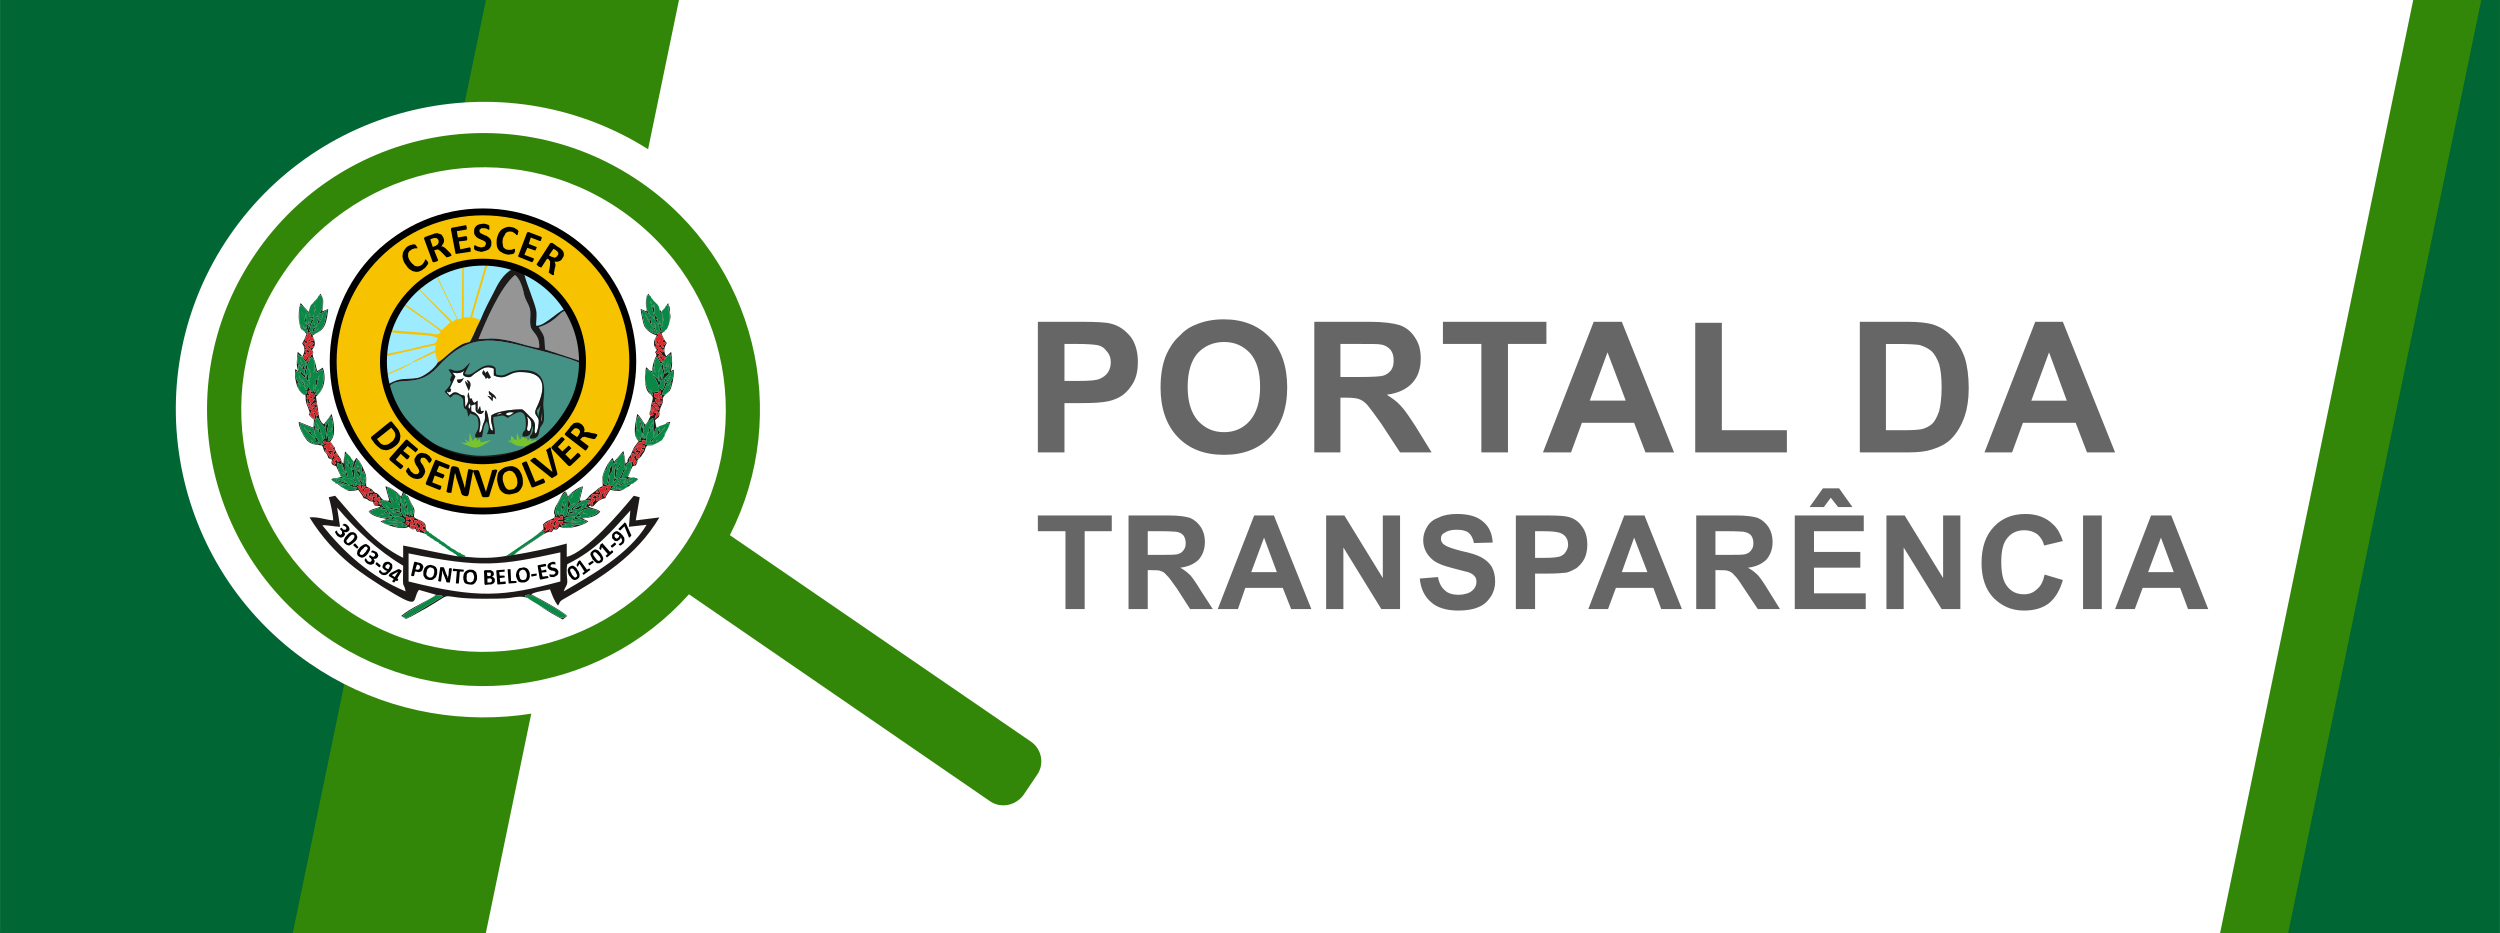
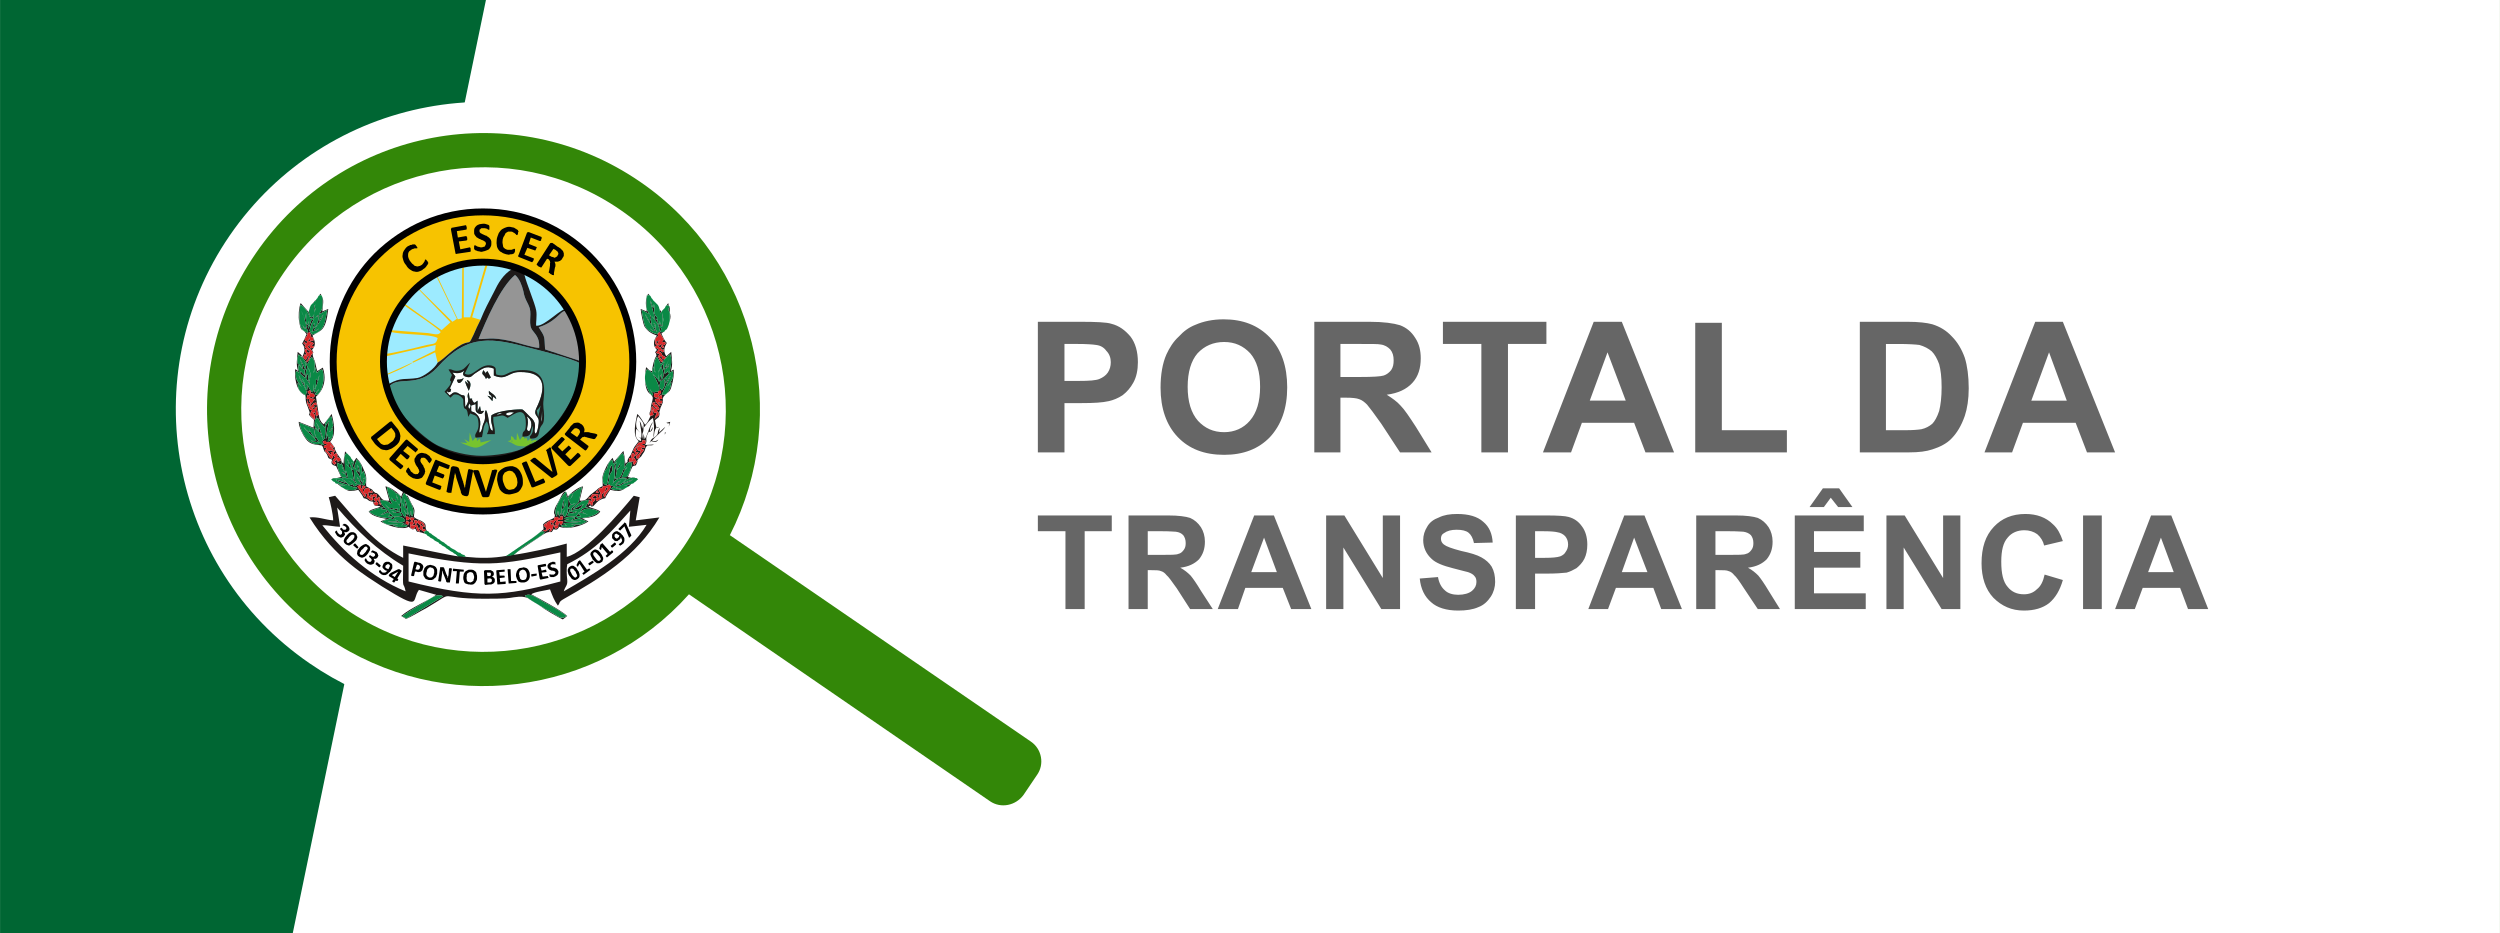
<svg xmlns="http://www.w3.org/2000/svg" xml:space="preserve" width="300px" height="112px" version="1.1" style="shape-rendering:geometricPrecision; text-rendering:geometricPrecision; image-rendering:optimizeQuality; fill-rule:evenodd; clip-rule:evenodd" viewBox="0 0 5073 1894">
  <defs>
    <style type="text/css"> .fil3 {fill:none} .fil2 {fill:#006633} .fil13 {fill:#0A8946} .fil11 {fill:#1E1A19} .fil0 {fill:#338708} .fil6 {fill:#449285} .fil4 {fill:#666666} .fil9 {fill:#77C42E} .fil7 {fill:#959595} .fil5 {fill:#9DEBFF} .fil15 {fill:#AB3C4F} .fil14 {fill:#D72728} .fil8 {fill:#F7C300} .fil10 {fill:#FEFEFE} .fil1 {fill:white} .fil12 {fill:black;fill-rule:nonzero} </style>
    <clipPath id="id0">
      <path d="M0 1894l5073 0 0 -1894 -5073 0 0 1894z" />
    </clipPath>
  </defs>
  <g id="Camada_x0020_1">
    <g id="_3065284704688">
      <polygon class="fil0" points="0,1894 5073,1894 5073,0 0,0 " />
      <g style="clip-path:url(#id0)">
        <g>
          <rect class="fil1" width="5073" height="1894" />
-           <rect class="fil0" transform="matrix(1 -0 -0.207 1 391.745 -0.007)" width="986" height="1894" />
          <rect class="fil2" transform="matrix(1 -0 -0.207 1 -0.006 -0.007)" width="986" height="1894" />
-           <rect class="fil0" transform="matrix(1 -0 -0.207 1 4897.02 -0.007)" width="493" height="1894" />
-           <rect class="fil2" transform="matrix(1 -0 -0.207 1 5035.1 -0.007)" width="493" height="1894" />
        </g>
      </g>
      <polygon class="fil3" points="0,1894 5073,1894 5073,0 0,0 " />
      <g>
        <path class="fil1" d="M1561 1064l567 389c51,35 64,105 29,155l-28 41c-35,51 -105,64 -156,29l-567 -389c-211,197 -536,224 -778,57 -284,-195 -357,-584 -162,-868 195,-284 585,-357 869,-162 242,167 334,479 226,748z" />
        <path class="fil0" d="M1481 1086l611 419c22,15 28,46 12,68l-27 40c-16,22 -46,28 -68,13l-611 -420c-185,207 -499,249 -734,88 -256,-176 -321,-525 -145,-780 175,-256 524,-321 780,-145 235,161 308,470 182,717zm-905 -533c-154,224 -97,530 127,684 224,153 530,96 684,-127 153,-224 96,-530 -128,-684 -223,-154 -529,-97 -683,127z" />
      </g>
      <path class="fil4" d="M2106 918l0 -265 86 0c32,0 54,1 63,4 16,4 28,13 39,26 10,13 15,31 15,52 0,16 -3,30 -9,41 -6,11 -13,19 -22,26 -9,6 -19,10 -28,12 -13,3 -31,4 -55,4l-35 0 0 100 -54 0zm54 -220l0 75 29 0c21,0 35,-1 42,-4 7,-3 13,-7 17,-13 4,-6 6,-13 6,-21 0,-9 -3,-17 -9,-23 -5,-7 -12,-11 -21,-12 -6,-1 -19,-2 -38,-2l-26 0zm195 89c0,-27 4,-50 12,-68 6,-13 14,-26 25,-36 10,-11 21,-19 34,-24 16,-7 35,-11 57,-11 39,0 70,12 94,37 23,24 35,58 35,101 0,43 -12,76 -35,101 -23,24 -54,36 -93,36 -40,0 -71,-12 -94,-36 -23,-24 -35,-58 -35,-100zm55 -2c0,30 7,53 21,69 14,15 31,23 53,23 21,0 39,-8 52,-23 14,-16 21,-39 21,-69 0,-31 -7,-53 -20,-68 -14,-15 -31,-23 -53,-23 -22,0 -40,8 -54,23 -13,15 -20,38 -20,68zm257 133l0 -265 112 0c29,0 49,3 62,7 13,5 23,13 31,26 8,12 11,26 11,41 0,20 -5,37 -17,50 -12,13 -29,21 -52,24 11,7 21,14 28,22 8,8 18,23 31,43l32 52 -64 0 -38 -58c-14,-20 -24,-33 -29,-39 -5,-5 -10,-9 -16,-11 -5,-2 -14,-3 -27,-3l-11 0 0 111 -53 0zm53 -153l40 0c26,0 42,-1 48,-3 6,-2 11,-6 15,-11 4,-6 5,-12 5,-20 0,-9 -2,-16 -7,-22 -5,-5 -11,-9 -20,-10 -4,-1 -17,-1 -39,-1l-42 0 0 67zm286 153l0 -220 -78 0 0 -45 210 0 0 45 -78 0 0 220 -54 0zm391 0l-58 0 -23 -60 -106 0 -22 60 -57 0 103 -265 57 0 106 265zm-98 -105l-37 -98 -36 98 73 0zm141 105l0 -263 54 0 0 218 132 0 0 45 -186 0zm334 -265l97 0c22,0 39,2 50,5 16,5 29,13 40,25 11,11 20,26 26,43 5,16 8,37 8,62 0,22 -3,41 -8,56 -7,20 -16,35 -28,47 -9,9 -22,16 -38,21 -12,4 -27,6 -47,6l-100 0 0 -265zm53 45l0 175 40 0c15,0 26,-1 32,-2 9,-2 16,-6 22,-11 5,-5 10,-14 14,-26 3,-12 5,-28 5,-48 0,-21 -2,-36 -5,-47 -4,-11 -9,-20 -15,-26 -7,-6 -15,-10 -25,-13 -8,-1 -22,-2 -44,-2l-24 0zm465 220l-57 0 -23 -60 -107 0 -22 60 -56 0 103 -265 56 0 106 265zm-98 -105l-36 -98 -36 98 72 0zm-2032 423l0 -158 -56 0 0 -32 150 0 0 32 -55 0 0 158 -39 0zm128 0l0 -190 81 0c20,0 35,2 44,5 9,4 16,10 22,19 5,8 8,18 8,29 0,15 -4,26 -12,36 -9,9 -21,15 -38,17 9,5 15,10 21,16 5,6 12,16 21,31l24 37 -46 0 -27 -42c-10,-14 -17,-24 -21,-27 -3,-4 -7,-7 -11,-8 -4,-2 -11,-2 -20,-2l-7 0 0 79 -39 0zm39 -110l28 0c18,0 30,0 34,-2 5,-1 8,-4 11,-8 3,-4 4,-8 4,-14 0,-7 -2,-12 -5,-16 -4,-4 -8,-6 -15,-7 -3,0 -12,-1 -27,-1l-30 0 0 48zm332 110l-41 0 -17 -43 -76 0 -15 43 -41 0 74 -190 40 0 76 190zm-70 -75l-26 -70 -26 70 52 0zm100 75l0 -190 37 0 78 127 0 -127 35 0 0 190 -38 0 -77 -125 0 125 -35 0zm190 -62l37 -3c2,12 7,21 14,27 6,6 16,9 27,9 12,0 22,-3 28,-8 6,-5 9,-11 9,-18 0,-5 -1,-9 -4,-12 -2,-3 -7,-6 -13,-8 -5,-1 -15,-4 -31,-8 -20,-5 -35,-11 -43,-19 -11,-10 -17,-23 -17,-38 0,-10 3,-19 8,-27 5,-9 13,-15 24,-19 10,-5 22,-7 37,-7 23,0 41,5 53,16 12,10 18,24 19,42l-38 1c-2,-10 -6,-17 -11,-21 -5,-4 -13,-6 -24,-6 -11,0 -19,2 -26,7 -4,2 -6,6 -6,11 0,5 2,9 6,12 5,4 16,8 35,13 19,4 32,8 41,13 9,5 16,11 21,19 5,9 7,19 7,31 0,10 -3,21 -9,30 -6,9 -14,17 -25,21 -11,5 -25,7 -41,7 -24,0 -43,-6 -55,-17 -13,-11 -21,-27 -23,-48zm195 62l0 -190 62 0c23,0 38,1 45,3 11,3 20,9 27,19 7,9 11,22 11,37 0,11 -2,21 -6,29 -4,8 -10,14 -16,19 -7,4 -13,7 -20,9 -9,1 -22,2 -40,2l-24 0 0 72 -39 0zm39 -158l0 54 20 0c15,0 25,-1 31,-3 5,-2 9,-5 11,-9 3,-4 5,-9 5,-15 0,-7 -2,-12 -6,-17 -4,-4 -9,-7 -16,-8 -4,-1 -13,-2 -27,-2l-18 0zm298 158l-42 0 -16 -43 -76 0 -16 43 -40 0 73 -190 41 0 76 190zm-70 -75l-27 -70 -25 70 52 0zm99 75l0 -190 81 0c20,0 35,2 44,5 9,4 16,10 22,19 5,8 8,18 8,29 0,15 -4,26 -12,36 -9,9 -21,15 -38,17 9,5 15,10 21,16 5,6 12,16 21,31l23 37 -45 0 -28 -42c-9,-14 -16,-24 -20,-27 -3,-4 -7,-7 -11,-8 -4,-2 -11,-2 -20,-2l-7 0 0 79 -39 0zm39 -110l28 0c18,0 30,0 34,-2 5,-1 8,-4 11,-8 3,-4 4,-8 4,-14 0,-7 -2,-12 -5,-16 -4,-4 -9,-6 -15,-7 -3,0 -12,-1 -28,-1l-29 0 0 48zm161 110l0 -190 140 0 0 32 -101 0 0 42 94 0 0 32 -94 0 0 52 105 0 0 32 -144 0zm30 -207l27 -38 33 0 27 38 -29 0 -15 -19 -14 19 -29 0zm156 207l0 -190 37 0 78 127 0 -127 35 0 0 190 -38 0 -77 -125 0 125 -35 0zm321 -70l37 11c-6,21 -15,36 -28,47 -13,10 -30,15 -51,15 -25,0 -45,-9 -62,-26 -16,-17 -24,-41 -24,-70 0,-32 8,-56 25,-74 16,-17 37,-26 64,-26 23,0 42,7 56,21 9,8 15,19 20,34l-38 9c-2,-9 -7,-17 -14,-23 -7,-5 -16,-8 -26,-8 -14,0 -26,5 -34,15 -9,10 -13,26 -13,49 0,24 4,41 13,51 8,10 19,15 33,15 10,0 19,-3 26,-10 8,-6 13,-16 16,-30zm78 70l0 -190 38 0 0 190 -38 0zm254 0l-41 0 -16 -43 -76 0 -16 43 -40 0 73 -190 41 0 75 190zm-70 -75l-26 -70 -26 70 52 0z" />
      <g>
        <g>
          <g>
            <circle class="fil5" cx="980" cy="734" r="213" />
            <g>
              <g>
                <g>
                  <path class="fil6" d="M1074 906c8,1 109,-65 105,-168 -20,-11 -77,-25 -100,-31 -79,-21 -129,-32 -192,39 -39,42 -77,17 -96,37 -4,40 66,110 98,124 27,12 60,21 89,21 50,3 86,-18 96,-22z" />
                  <path class="fil7" d="M971 688c16,1 24,-5 65,4 14,3 47,14 58,14 1,-17 -4,-24 -13,-35 -10,-12 -2,-30 -6,-45 -4,-13 -10,-17 -13,-35 -3,-12 -8,-26 -17,-33 -30,25 -59,93 -74,130zm122 -24c14,22 11,17 13,45l73 24c2,-37 -7,-58 -22,-90 -15,-31 -17,7 -64,21z" />
                  <path class="fil8" d="M941 542l-3 2 -1 102 -8 2 -41 -86 -2 0 41 85 -9 6 -67 -66 -2 0 65 67 -18 16 -74 -53 -2 2c9,8 74,50 74,55 -4,8 -16,3 -25,2l-77 -6 0 3c19,7 82,4 96,13 -3,14 -9,11 -22,14 -19,5 -69,17 -83,18l0 5 101 -23 -1 11 -46 23 1 2 45 -21 5 21c17,-11 26,-24 49,-37 19,-9 13,3 24,-20 4,-10 9,-20 14,-30l-17 -5 31 -106 -4 0 -31 106 -13 0 0 -102zm-156 217l-1 2c8,-2 50,-21 54,-26l-53 24z" />
                  <path class="fil9" d="M967 888l-2 0 -6 7 -6 -17 -1 19 -10 -6 6 8 -14 -1c35,15 32,14 63,-5l-22 5c0,-3 0,-3 -2,-8l-5 5 -1 -7zm75 3l1 -2 -3 1 2 1 0 5 -2 0 -3 0 -2 -2 -5 1c20,8 10,10 37,11l2 -1 4 -2 3 -2 4 -1c1,-3 -2,-3 4,-2l4 -2 1 -4 -12 3 2 -5 -3 0 -5 5c-4,-7 0,-7 -7,-5l-1 -4 -3 0 -5 7 -6 -15 -1 15 -6 -2zm-7 3l2 2c4,-5 1,-3 3,0l2 0 0 -5 -2 -1 3 -1 -5 -4c-1,0 -1,1 -1,1 -1,10 2,3 -2,8z" />
                </g>
                <path class="fil10" d="M989 803c7,2 4,1 9,5 -1,-10 -7,-3 -6,-15 4,5 14,8 15,17l-6 -5c-3,9 0,3 -2,9l-10 -11zm-42 -32c11,3 8,14 4,22 -3,-8 -7,-14 -7,-20l7 7 -4 -9zm-20 0c4,-2 6,1 14,-4 -3,7 -11,17 -14,4zm59 -2c-4,-11 -11,-7 -5,-18l4 6 4 -4 7 13c-8,7 -4,-5 -10,3zm0 -11c0,0 0,-1 0,-1l0 1zm-44 -6c-7,6 -15,6 -24,4l6 8c-22,46 -4,12 -10,31 -9,3 -2,-2 -8,0l6 7c6,-2 6,-8 16,-5 2,1 5,3 7,4 9,4 8,-6 9,25 13,-18 0,-17 7,-30l2 13c10,0 1,-2 7,6 3,5 4,1 9,-2l0 21 5 -10c2,16 3,8 8,10 -3,6 -7,8 -13,4 -6,-4 -3,-9 -4,-18l-9 3c0,18 0,9 8,15 19,14 6,34 9,40 6,-3 4,-11 9,-21 5,-11 -1,-17 4,-25 8,13 4,41 14,42 0,-13 -5,-13 -3,-31 14,-11 60,-13 63,-12 4,2 16,16 20,19 12,14 0,24 7,30 4,-3 7,-22 6,-28 -2,-9 -11,-10 -5,-23 22,-45 18,-75 -34,-74 -23,0 -26,18 -52,7l0 -14c-17,-7 -24,1 -37,9 -8,5 -8,10 -18,8 -13,-3 -5,-11 -5,-13zm66 90l11 -3c-5,-1 -8,-1 -11,3zm18 -2c6,7 11,1 17,-3 -8,-1 -12,-1 -17,3zm72 16c3,-5 2,-15 2,-22l-2 22zm-24 19c4,-5 9,-21 -5,-30 7,18 -6,28 5,30zm-122 -45c3,-5 4,-6 1,-11 -3,5 -4,5 -1,11z" />
              </g>
              <g>
                <path class="fil11" d="M999 814c2,-6 -1,0 2,-9l6 5c-1,-9 -11,-12 -15,-17 -1,12 5,5 6,15 -5,-4 -2,-3 -9,-5l10 11zm-13 -57c0,0 0,1 0,1 0,0 0,0 0,0 0,0 -3,2 0,-1zm0 12c6,-8 2,4 10,-3l-7 -13 -4 4 -4 -6c-6,11 1,7 5,18zm83 113l0 0zm5 -7c-11,-2 2,-12 -5,-30 14,9 9,25 5,30zm26 -41c0,7 1,17 -2,22l2 -22zm-92 8c3,-4 6,-4 11,-3l-11 3zm18 -2c5,-4 9,-4 17,-3 -6,4 -11,10 -17,3zm63 -7c5,-5 5,-5 8,-10l-5 23 -3 -13zm-137 -3c-3,-6 -2,-6 1,-11 3,5 2,6 -1,11zm-10 -78c0,2 -8,10 5,13 10,2 10,-3 18,-8 13,-8 20,-16 37,-9l0 14c26,11 29,-7 52,-7 52,-1 56,29 34,74 -6,13 3,14 5,23 1,6 -2,25 -6,28 -7,-6 5,-16 -7,-30 -4,-3 -16,-17 -20,-19 -3,-1 -49,1 -63,12 -2,18 3,18 3,31 -10,-1 -6,-29 -14,-42 -5,8 1,14 -4,25 -5,10 -3,18 -9,21 -3,-6 10,-26 -9,-40 -8,-6 -8,3 -8,-15l9 -3c1,9 -2,14 4,18 6,4 10,2 13,-4 -5,-2 -6,6 -8,-10l-5 10 0 -21c-5,3 -6,7 -9,2 -6,-8 3,-6 -7,-6l-2 -13c-7,13 6,12 -7,30 -1,-31 0,-21 -9,-25 -2,-1 -5,-3 -7,-4 -10,-3 -10,3 -16,5l-6 -7c6,-2 -1,3 8,0 6,-19 -12,15 10,-31l-6 -8c9,2 17,2 24,-4zm-25 15c0,0 1,-1 1,-1l-1 1zm48 121l2 0 11 -1c3,-12 2,-24 10,-32 5,11 5,16 0,26l16 0c1,-17 -4,-17 -3,-35 17,-1 16,-7 29,2 14,-8 37,-27 37,12 0,22 -7,9 -7,26l3 0c17,0 13,-11 18,-22 1,11 0,15 -6,22l1 4 3 0c15,0 14,-10 16,-19 4,-12 9,-7 9,-27 0,-13 -3,-19 -1,-33 4,-35 -1,-60 -42,-60 -35,0 -31,16 -54,9 -3,-10 3,-14 -9,-18 -25,-6 -39,27 -55,16l11 -22c-7,5 -10,12 -18,15 -17,5 -18,-4 -26,-1l7 11c-9,20 1,6 -3,18 -1,4 -9,12 -12,16l12 12c6,-5 5,-8 14,-6 4,1 10,5 12,10 0,33 7,5 10,35l4 -7c11,5 16,2 17,21 1,17 -10,19 -6,28zm-14 -108l-7 -7c0,6 4,12 7,20 4,-8 7,-19 -4,-22l4 9zm-24 -9c3,13 11,3 14,-4 -8,5 -10,2 -14,4zm161 125l-4 2 -4 2 -4 1 -3 2 -4 2 -2 1c-15,13 -69,19 -89,19 -29,0 -61,-8 -88,-20 -31,-14 -103,-82 -99,-122 19,-20 57,5 96,-37 63,-71 113,-60 192,-39 23,6 80,20 100,31 5,52 -59,145 -91,158zm-117 -208c15,-37 44,-105 74,-130 9,7 14,21 17,33 3,18 9,22 13,35 4,15 -4,33 6,45 9,11 14,18 13,35 -11,0 -44,-11 -58,-14 -41,-9 -49,-3 -65,-4zm122 -24c47,-14 49,-52 64,-21 15,32 24,53 22,90l-73 -24c-2,-28 1,-23 -13,-45zm-304 115l-3 4c3,63 93,152 193,147 108,0 191,-69 205,-194 1,-43 -25,-102 -34,-108 -8,-7 -44,35 -62,33 -1,-5 2,-20 0,-31 -3,-16 -20,-55 -24,-73 -3,-7 -11,-16 -16,-16l-9 5c-18,11 -28,28 -37,47 -10,19 -19,36 -27,56 -5,10 -10,20 -14,30 -11,23 -5,11 -24,20 -23,13 -32,26 -49,37 -6,12 -29,29 -41,31 -25,4 -33,-2 -58,12l0 0z" />
              </g>
            </g>
          </g>
          <g>
            <path class="fil8" d="M980 430c168,0 304,136 304,304 0,167 -136,303 -304,303 -168,0 -304,-136 -304,-303 0,-168 136,-304 304,-304zm0 102c112,0 202,90 202,202 0,111 -90,201 -202,201 -111,0 -202,-90 -202,-201 0,-112 91,-202 202,-202z" />
            <path class="fil12" d="M980 423c86,0 164,35 220,91 56,56 91,134 91,220 0,85 -35,163 -91,219 -56,57 -134,91 -220,91 -86,0 -163,-34 -220,-91 -56,-56 -91,-134 -91,-219 0,-86 35,-164 91,-220 57,-56 134,-91 220,-91zm210 101c-54,-54 -128,-87 -210,-87 -82,0 -156,33 -210,87 -53,53 -87,128 -87,210 0,82 34,156 87,210 54,53 128,86 210,86 82,0 156,-33 210,-86 54,-54 87,-128 87,-210 0,-82 -33,-157 -87,-210zm-210 1c58,0 110,23 148,61 38,38 61,90 61,148 0,57 -23,109 -61,147 -38,38 -90,61 -148,61 -57,0 -110,-23 -147,-61 -38,-38 -62,-90 -62,-147 0,-58 24,-110 62,-148 37,-38 90,-61 147,-61zm138 71c-35,-35 -84,-57 -138,-57 -54,0 -102,22 -138,57 -35,35 -57,84 -57,138 0,53 22,102 57,137 36,36 84,57 138,57 54,0 103,-21 138,-57 35,-35 57,-84 57,-137 0,-54 -22,-103 -57,-138z" />
            <g>
              <path class="fil12" d="M801 906c-4,3 -7,5 -11,6 -4,2 -7,2 -10,1 -3,0 -7,-1 -10,-4 -3,-2 -6,-5 -9,-8l-8 -11c0,0 0,-1 0,-2 0,-1 0,-2 1,-2l37 -30c1,0 2,-1 3,-1 1,1 2,1 2,2l9 11c3,3 5,7 6,10 1,4 2,7 1,10 0,3 -1,7 -3,10 -2,3 -4,5 -8,8zm-7 -9c2,-1 4,-3 5,-5 1,-2 2,-4 3,-6 0,-2 0,-4 0,-6 -1,-2 -2,-5 -4,-7l-4 -5 -29 23 4 5c2,2 3,4 5,5 2,1 4,2 6,2 2,0 5,-1 7,-1 2,-1 4,-3 7,-5zm22 53c-1,0 -1,1 -2,1 0,1 0,1 -1,1 0,0 0,0 -1,0 0,0 0,0 0,0l-21 -18c0,-1 -1,-1 -1,-2 0,-1 0,-2 1,-3l31 -35c1,-1 2,-2 3,-2 1,0 1,0 2,1l21 18c0,0 0,0 0,1 0,0 0,0 0,0 0,1 -1,1 -1,2 0,0 -1,1 -1,1 -1,1 -1,1 -2,2 0,0 0,0 -1,1 0,0 0,0 -1,0 0,0 0,0 0,-1l-15 -12 -9 10 13 10c0,1 0,1 0,1 0,0 0,1 0,1 0,0 0,1 -1,1 0,1 0,1 -1,2 0,0 -1,1 -1,1 -1,1 -1,1 -1,1 -1,0 -1,0 -1,0 0,0 -1,0 -1,0l-12 -11 -10 12 15 12c0,1 0,1 0,1 0,0 0,1 0,1 0,0 0,1 -1,1 0,1 -1,1 -1,2zm44 14c-2,3 -3,5 -5,6 -3,1 -5,2 -7,2 -2,0 -5,0 -7,-1 -3,0 -5,-2 -7,-3 -2,-1 -3,-2 -4,-3 -2,-1 -3,-3 -3,-4 -1,-1 -2,-2 -2,-2 -1,-1 -1,-2 -1,-2 0,-1 0,-2 0,-2 0,-1 1,-2 2,-3 0,-1 0,-1 1,-2 0,0 1,0 1,-1 0,0 0,0 1,0 0,0 0,0 0,0 1,0 1,1 1,2 1,0 1,1 2,2 1,2 1,3 2,4 2,1 3,2 5,4 1,0 2,1 3,1 1,0 2,1 3,0 1,0 2,0 3,0 0,-1 1,-2 2,-3 0,-1 1,-2 1,-3 -1,-1 -1,-2 -1,-3 -1,-1 -2,-3 -2,-4 -1,-1 -2,-2 -3,-4 -1,-1 -2,-3 -2,-4 -1,-1 -1,-3 -2,-5 0,-1 0,-3 0,-5 1,-1 2,-3 3,-5 1,-2 3,-4 5,-5 2,-1 4,-2 6,-2 2,0 4,0 6,1 2,0 5,1 7,3 1,1 2,1 3,2 1,1 2,2 2,3 1,1 2,2 2,2 1,1 1,2 1,2 0,1 0,1 0,1 0,0 0,1 0,1 0,0 0,1 -1,1 0,0 0,1 -1,2 0,0 0,1 -1,1 0,1 0,1 -1,1 0,1 0,1 0,1 -1,0 -1,0 -1,0 0,-1 -1,-1 -1,-2 -1,0 -1,-1 -2,-2 0,-1 -1,-2 -2,-3 -1,-1 -2,-2 -3,-3 -1,-1 -2,-1 -3,-1 -1,0 -2,-1 -2,0 -1,0 -2,0 -3,0 0,1 -1,1 -1,2 -1,1 -1,2 -1,3 0,1 0,3 1,4 0,1 1,2 2,3 1,2 2,3 3,4 0,2 1,3 2,5 1,1 1,3 1,4 1,2 1,3 0,5 0,2 -1,4 -2,5zm35 27c-1,1 -1,1 -1,2 -1,0 -1,1 -1,1 0,0 -1,0 -1,0 0,0 0,0 -1,0l-25 -10c-1,0 -1,-1 -2,-2 0,0 0,-1 0,-2l18 -44c1,-2 1,-2 2,-3 1,0 2,0 3,1l25 10c0,0 0,0 0,0 0,0 1,1 1,1 0,0 -1,1 -1,1 0,1 0,2 0,2 -1,1 -1,2 -1,2 0,1 -1,1 -1,1 0,1 -1,1 -1,1 0,0 0,0 0,0l-18 -7 -5 12 15 6c0,0 0,0 0,0 0,1 1,1 1,1 0,1 -1,1 -1,2 0,0 0,1 0,2 -1,0 -1,1 -1,1 0,1 -1,1 -1,1 0,1 0,1 -1,1 0,0 0,0 0,0l-16 -6 -5 14 18 7c0,0 0,0 0,1 0,0 1,0 1,1 0,0 -1,0 -1,1 0,0 0,1 0,2zm56 12c0,1 -1,2 -1,2 0,1 -1,1 -1,1 0,0 -1,1 -1,1 -1,0 -2,0 -2,0l-5 -1c-1,-1 -1,-1 -2,-1 -1,0 -1,-1 -2,-2 0,0 -1,-1 -1,-2 -1,-1 -1,-2 -1,-4l-9 -27c0,-2 -1,-4 -1,-5 -1,-2 -1,-4 -2,-6l0 0c0,2 0,4 -1,6 0,2 0,4 -1,6l-5 28c0,0 0,1 0,1 0,0 -1,0 -1,0 -1,0 -1,0 -2,0 0,0 -1,0 -2,0 -1,0 -2,0 -3,-1 0,0 -1,0 -1,0 0,0 -1,-1 -1,-1 0,0 0,0 0,-1l9 -48c1,-1 1,-2 2,-2 1,-1 2,-1 3,-1l6 1c1,0 2,1 2,1 1,0 2,1 2,1 1,1 1,1 1,2 1,1 1,2 1,3l7 22c1,1 1,2 1,4 1,1 1,2 1,3 1,2 1,3 1,4 1,1 1,2 1,4l0 0c1,-2 1,-4 1,-6 1,-3 1,-5 1,-6l5 -26c0,0 0,0 0,0 1,0 1,-1 1,-1 1,0 1,0 2,0 1,0 1,0 2,1 1,0 2,0 3,0 0,0 1,1 1,1 0,0 1,0 1,1 0,0 0,0 0,0l-9 48zm42 3c0,1 0,1 -1,2 0,0 0,0 -1,0 0,0 -1,1 -2,1 -1,0 -2,0 -3,0 -1,0 -2,0 -3,0 -1,0 -2,0 -2,0 -1,0 -1,0 -1,-1 -1,0 -1,0 -1,0 -1,0 -1,0 -1,-1 0,0 0,0 0,0l-17 -48c-1,-1 -1,-2 -1,-3 0,0 0,-1 0,-1 1,0 1,-1 2,-1 1,0 2,0 4,0 1,0 2,0 3,0 0,0 1,0 1,0 1,1 1,1 1,1 0,0 0,1 1,1l14 42 0 0 12 -42c0,-1 0,-1 0,-1 0,-1 1,-1 1,-1 1,0 1,0 2,0 1,-1 2,-1 3,-1 1,0 2,0 3,0 1,0 1,1 1,1 1,0 1,1 1,1 0,1 -1,2 -1,3l-15 48zm67 -38c1,4 1,8 1,12 0,4 -1,7 -3,10 -1,3 -4,6 -6,8 -3,2 -7,3 -11,4 -4,1 -8,2 -11,1 -3,0 -6,-1 -9,-3 -3,-2 -5,-4 -7,-7 -1,-3 -3,-7 -4,-12 -1,-4 -2,-8 -1,-12 0,-3 1,-7 2,-10 2,-3 4,-5 7,-7 3,-2 6,-4 11,-5 4,-1 7,-1 11,-1 3,1 6,2 8,3 3,2 5,4 7,7 2,4 4,7 5,12zm-11 3c-1,-2 -2,-5 -3,-7 -1,-2 -2,-4 -4,-5 -1,-2 -3,-3 -5,-3 -2,-1 -4,-1 -7,0 -2,1 -4,2 -6,3 -1,2 -2,3 -3,5 -1,2 -1,4 -1,7 0,2 0,4 1,7 1,3 2,5 3,8 1,2 2,3 3,5 2,1 3,2 5,3 2,0 5,0 7,-1 3,0 5,-1 6,-3 2,-1 3,-3 4,-5 0,-2 1,-4 1,-6 0,-3 -1,-5 -1,-8zm56 4c0,0 0,1 1,2 0,0 0,1 0,1 0,0 0,1 0,1 -1,0 -1,0 -1,1l-23 9c-1,0 -2,0 -2,0 -1,0 -2,-1 -2,-2l-19 -46c0,0 0,0 0,0 0,-1 0,-1 0,-1 1,0 1,-1 2,-1 0,-1 1,-1 2,-1 1,-1 2,-1 3,-1 0,0 1,-1 1,-1 1,0 1,0 1,1 1,0 1,0 1,0l17 41 16 -7c0,0 0,0 0,0 1,0 1,0 1,1 0,0 1,0 1,1 0,0 0,1 1,2zm26 -14c0,0 0,1 0,1 0,1 0,1 0,1 -1,1 -1,1 -2,2 0,0 -1,1 -3,2 -1,0 -1,1 -2,1 -1,1 -1,1 -2,1 0,0 -1,1 -1,1 0,0 -1,0 -1,0 0,0 -1,0 -1,0 0,0 0,-1 -1,-1l-40 -32c0,0 -1,-1 -1,-1 -1,-1 -1,-1 -1,-2 0,0 1,0 1,-1 1,0 2,-1 3,-2 1,-1 2,-1 3,-2 1,0 1,0 1,0 1,0 1,0 2,0 0,0 0,0 0,0l34 28 1 0 -12 -42c-1,0 -1,-1 -1,-1 0,0 0,-1 1,-1 0,0 0,-1 1,-1 1,-1 1,-1 3,-2 1,-1 1,-1 2,-2 1,0 1,0 2,0 0,0 0,1 1,1 0,1 0,2 0,3l13 49zm45 -40c0,1 1,1 1,2 0,0 1,1 1,1 0,0 0,1 0,1 0,0 0,0 0,1l-20 19c0,0 -1,1 -2,1 -1,0 -2,-1 -3,-1l-33 -34c-1,-1 -1,-2 -1,-3 0,-1 0,-1 1,-2l19 -19c1,0 1,0 1,0 0,0 1,0 1,0 0,0 1,0 1,1 0,0 1,0 2,1 0,0 1,1 1,1 0,1 0,1 1,2 0,0 0,0 0,0 0,1 0,1 -1,1l-13 14 9 9 12 -11c0,0 0,-1 0,-1 0,0 1,0 1,1 0,0 1,0 1,0 1,1 1,1 2,2 0,0 1,1 1,1 0,1 1,1 1,1 0,1 0,1 0,1 0,0 0,1 -1,1l-11 11 11 11 14 -14c0,0 0,0 0,0 0,0 1,0 1,0 0,0 1,1 1,1 1,0 1,1 2,1zm36 -39c0,0 0,0 0,0 0,1 0,1 0,1 0,1 0,1 -1,2 0,1 -1,2 -2,3 0,1 -1,1 -1,2 -1,0 -1,1 -2,1 0,0 0,0 -1,0 0,0 0,0 -1,0l-12 -3c-2,-1 -3,-1 -4,-1 -1,-1 -3,-1 -4,0 -1,0 -1,0 -2,0 -1,1 -2,2 -3,3l-2 2 17 13c0,0 0,0 0,1 0,0 0,0 0,1 0,0 0,1 -1,1 0,1 -1,2 -1,2 -1,1 -1,2 -2,3 0,0 -1,0 -1,1 -1,0 -1,0 -1,0 -1,0 -1,0 -1,0l-39 -30c-1,-1 -2,-2 -2,-3 0,-1 0,-1 1,-2l9 -11c0,-1 1,-2 2,-3 0,-1 1,-1 2,-2 1,-1 3,-3 4,-4 2,-1 4,-1 5,-1 2,-1 4,0 6,0 1,1 3,2 5,3 1,1 2,2 3,3 1,2 2,3 2,4 1,2 1,3 1,5 0,2 -1,3 -1,5 0,-1 1,-1 2,-1 1,0 2,0 3,0 1,0 2,0 3,0 1,0 3,0 4,1l11 2c1,1 2,1 3,1 0,0 0,1 1,1zm-38 -11c-2,-1 -3,-2 -5,-2 -1,0 -3,0 -4,1 -1,1 -1,1 -2,2 0,0 -1,1 -2,2l-3 4 13 9 3 -4c1,-1 2,-3 2,-4 1,-1 1,-2 1,-3 0,-1 -1,-2 -1,-3 -1,-1 -1,-2 -2,-2z" />
              <path class="fil12" d="M867 530c0,0 1,1 1,1 0,1 0,1 0,1 1,1 1,1 1,1 0,1 0,1 0,1 0,1 -1,1 -1,2 0,1 -1,2 -2,3 -1,2 -2,3 -3,4 -1,1 -2,2 -4,3 -3,3 -6,4 -9,5 -3,1 -6,1 -9,0 -3,0 -6,-2 -9,-4 -3,-2 -6,-5 -8,-9 -3,-3 -5,-7 -6,-11 -1,-3 -2,-7 -1,-10 0,-3 1,-6 3,-9 2,-3 4,-6 7,-8 1,-1 3,-1 4,-2 1,-1 2,-1 4,-1 1,-1 2,-1 3,-1 1,0 2,0 3,0 0,0 0,0 1,0 0,0 0,0 1,1 0,0 0,0 1,1 0,0 0,1 1,1 0,1 1,2 1,2 0,1 0,1 1,1 0,1 0,1 0,1 0,1 -1,1 -1,1 0,0 -1,0 -2,0 0,0 -1,0 -3,0 -1,1 -2,1 -3,1 -2,1 -3,1 -5,3 -2,1 -3,2 -4,4 -1,2 -1,4 -1,6 0,2 0,4 1,6 1,2 2,5 4,7 2,3 4,5 6,6 1,2 3,3 5,3 2,1 4,1 6,0 2,0 3,-1 5,-2 2,-1 3,-3 4,-4 1,-1 1,-2 2,-3 1,-1 1,-2 1,-3 0,-1 1,-1 1,-1 0,0 0,0 1,-1 0,0 0,1 0,1 1,0 1,0 1,1 1,0 1,1 2,2z" />
-               <path id="1" class="fil12" d="M916 517c0,1 0,1 0,1 0,0 0,1 0,1 -1,0 -1,0 -2,1 -1,0 -2,1 -3,1 -1,0 -2,1 -3,1 0,0 -1,0 -1,0 -1,0 -1,0 -1,0 -1,0 -1,0 -1,-1l-9 -9c-1,-1 -2,-2 -3,-3 -1,-1 -2,-1 -3,-2 -1,0 -1,-1 -2,-1 -1,0 -2,1 -4,1l-3 1 8 20c0,0 0,0 0,0 0,1 -1,1 -1,1 0,1 -1,1 -1,1 -1,1 -2,1 -3,1 -1,1 -2,1 -2,1 -1,0 -2,0 -2,0 -1,0 -1,0 -1,0 0,0 -1,0 -1,0l-17 -46c-1,-2 -1,-3 0,-3 0,-1 1,-2 1,-2l14 -5c1,0 2,-1 3,-1 1,0 2,-1 2,-1 3,0 5,-1 6,-1 2,1 4,1 6,2 1,0 3,1 4,3 1,1 2,3 3,5 0,1 1,3 1,5 0,1 0,3 -1,4 0,2 -1,3 -2,4 0,1 -2,3 -3,4 1,0 2,0 3,0 1,1 1,1 2,1 1,1 2,2 3,2 1,1 2,2 3,3l8 8c1,1 1,2 1,2 1,1 1,1 1,1zm-26 -29c-1,-2 -2,-3 -3,-4 -1,-1 -3,-1 -5,-1 0,0 -1,0 -2,0 -1,1 -1,1 -3,1l-4 2 5 15 6 -2c1,-1 2,-2 3,-2 1,-1 2,-2 2,-3 1,-1 1,-2 1,-3 0,-1 0,-2 0,-3z" />
              <path id="2" class="fil12" d="M955 506c0,1 0,2 0,2 1,1 0,1 0,1 0,1 0,1 0,1 0,0 0,1 -1,1l-27 4c0,1 -1,0 -2,0 -1,0 -1,-1 -1,-2l-9 -47c0,-1 0,-2 1,-3 0,-1 1,-1 2,-1l27 -5c0,0 0,0 0,0 0,0 1,0 1,1 0,0 0,1 0,1 1,1 1,1 1,2 0,1 0,2 0,2 0,1 0,1 0,1 0,1 0,1 0,1 0,0 -1,1 -1,1l-19 3 2 13 17 -3c0,0 0,0 0,0 0,0 1,1 1,1 0,0 0,1 0,1 1,1 1,1 1,2 0,1 0,2 0,2 0,1 0,1 0,1 0,1 0,1 0,1 -1,0 -1,0 -1,1l-16 2 3 16 19 -4c0,0 0,0 1,0 0,0 0,0 0,1 0,0 1,1 1,1 0,1 0,1 0,2z" />
              <path id="3" class="fil12" d="M997 493c0,3 0,5 -1,7 -1,2 -2,4 -4,6 -2,1 -4,2 -7,3 -2,1 -5,1 -7,2 -2,0 -4,0 -6,-1 -1,0 -3,0 -4,-1 -1,0 -2,-1 -3,-1 -1,0 -1,-1 -2,-1 0,-1 0,-1 -1,-2 0,0 0,-1 0,-3 0,-1 0,-1 0,-2 0,0 0,-1 0,-1 0,-1 1,-1 1,-1 0,0 0,0 0,0 1,0 1,0 2,0 1,1 2,1 3,2 1,0 2,1 4,1 2,1 3,1 5,1 2,0 3,-1 4,-1 1,0 2,-1 3,-1 0,-1 1,-2 1,-3 1,-1 1,-1 1,-3 0,-1 -1,-2 -1,-3 -1,-1 -2,-1 -3,-2 -1,-1 -2,-1 -4,-2 -1,0 -3,-1 -4,-2 -2,0 -3,-1 -4,-2 -2,-1 -3,-1 -4,-3 -1,-1 -2,-2 -3,-4 -1,-1 -1,-3 -1,-6 0,-2 0,-5 1,-7 1,-2 2,-3 4,-5 1,-1 3,-2 6,-3 2,0 4,-1 7,-1 1,0 2,0 3,0 2,0 3,1 4,1 1,0 2,1 3,1 1,0 2,1 2,1 0,0 0,1 1,1 0,0 0,0 0,0 0,1 0,1 0,2 0,0 0,1 0,2 0,0 0,1 0,2 0,0 0,1 0,1 0,0 0,1 0,1 -1,0 -1,0 -1,0 -1,0 -1,0 -2,0 0,-1 -1,-1 -2,-2 -1,0 -2,0 -4,-1 -1,0 -2,0 -4,0 -1,0 -2,0 -3,0 -1,1 -2,1 -2,2 -1,0 -1,1 -2,1 0,1 0,2 0,3 0,1 0,2 1,3 1,1 2,2 3,2 1,1 2,1 4,2 1,1 3,1 4,2 2,0 3,1 4,2 2,1 3,2 4,3 1,1 2,2 3,4 1,2 1,3 1,6z" />
              <path id="4" class="fil12" d="M1045 510c0,1 -1,1 -1,2 0,0 0,1 0,1 0,0 0,0 -1,1 0,0 0,0 0,0 -1,1 -1,1 -2,1 -1,1 -3,1 -4,1 -1,0 -3,0 -4,1 -2,0 -4,-1 -6,-1 -3,-1 -7,-2 -9,-4 -3,-1 -5,-3 -7,-6 -2,-3 -3,-6 -3,-9 -1,-4 0,-8 0,-12 1,-5 3,-9 4,-12 2,-3 4,-6 7,-8 3,-2 6,-3 9,-4 3,-1 7,-1 10,0 2,0 3,1 5,1 1,1 2,1 3,2 1,0 2,1 3,2 1,0 2,1 2,1 0,1 0,1 0,1 1,1 1,1 1,1 0,1 0,1 0,2 -1,0 -1,1 -1,2 0,1 0,1 0,2 0,0 -1,1 -1,1 0,1 0,1 0,1 -1,0 -1,0 -1,0 -1,0 -1,0 -2,-1 0,-1 -1,-1 -2,-2 -1,-1 -2,-2 -3,-2 -1,-1 -3,-2 -5,-2 -2,0 -4,0 -6,0 -2,1 -3,2 -5,3 -1,2 -2,4 -3,6 -2,2 -2,4 -3,7 0,3 -1,6 0,9 0,2 1,4 1,6 1,2 3,3 4,4 2,1 4,2 6,2 2,0 3,0 5,0 1,0 3,0 4,-1 1,0 2,0 2,-1 1,0 2,0 2,0 0,0 1,0 1,0 0,0 0,1 0,1 0,0 0,1 0,1 0,1 0,2 0,3z" />
              <path id="5" class="fil12" d="M1082 529c0,0 0,1 -1,1 0,1 0,1 0,1 -1,1 -1,1 -1,1 0,0 -1,0 -1,0l-25 -10c-1,0 -2,-1 -2,-1 -1,-1 -1,-2 0,-3l17 -45c0,-1 1,-1 2,-2 1,0 1,0 2,0l26 10c0,0 0,0 0,1 0,0 0,0 0,0 0,1 0,1 0,2 0,0 0,1 -1,2 0,1 0,1 0,2 -1,0 -1,0 -1,1 0,0 -1,0 -1,0 0,0 0,0 -1,0l-18 -7 -4 13 15 6c0,0 0,0 0,0 1,0 1,1 1,1 0,0 0,1 0,1 -1,1 -1,1 -1,2 0,1 -1,1 -1,2 0,0 0,1 -1,1 0,0 0,0 0,0 -1,1 -1,1 -1,0l-15 -5 -6 14 18 7c0,0 1,0 1,0 0,1 0,1 0,1 0,1 0,1 0,2 0,0 0,1 -1,2z" />
              <path id="6" class="fil12" d="M1124 558c-1,0 -1,0 -1,0 0,1 -1,1 -1,0 0,0 -1,0 -2,0 0,-1 -1,-1 -3,-2 -1,-1 -1,-1 -2,-2 0,0 -1,0 -1,-1 0,0 -1,0 -1,-1 0,0 0,0 1,-1l2 -12c0,-2 0,-3 0,-5 1,-1 0,-2 0,-3 0,-1 0,-2 -1,-2 0,-1 -1,-2 -2,-3l-3 -1 -11 17c0,0 -1,1 -1,1 0,0 0,0 -1,0 0,-1 -1,-1 -1,-1 -1,0 -2,-1 -3,-1 -1,-1 -1,-1 -2,-2 -1,0 -1,-1 -1,-1 -1,0 -1,-1 -1,-1 0,0 0,-1 0,-1l27 -42c1,-1 1,-1 2,-1 1,0 2,0 3,0l11 8c2,1 3,1 3,2 1,0 2,1 2,1 2,2 3,3 5,5 1,1 1,3 2,5 0,1 0,3 0,5 -1,2 -1,3 -3,5 0,2 -2,3 -3,4 -1,1 -2,2 -4,2 -1,1 -2,1 -4,1 -2,0 -3,0 -5,0 0,0 1,1 1,2 0,1 1,2 1,3 0,1 0,2 0,3 0,1 0,2 -1,4l-2 11c0,2 0,2 0,3 0,0 0,1 0,1zm7 -39c1,-1 2,-3 2,-4 0,-2 -1,-3 -2,-5 -1,0 -1,-1 -2,-1 0,-1 -1,-1 -2,-2l-4 -2 -9 13 5 3c1,0 3,1 4,1 1,1 2,1 3,1 1,-1 2,-1 3,-2 1,0 2,-1 2,-2z" />
            </g>
          </g>
        </g>
        <g>
          <g>
            <polygon class="fil1" points="747,1089 677,1016 682,1062 642,1059 696,1127 830,1215 836,1188 917,1207 988,1210 1052,1204 1138,1188 1135,1210 1217,1166 1301,1093 1325,1058 1285,1064 1286,1019 1202,1104 1144,1141 1141,1114 1016,1138 933,1137 822,1117 823,1141 " />
            <path class="fil11" d="M825 1255l-9 -4c6,-6 31,-21 39,-25 13,-7 31,-24 44,-16l-74 45zm325 -5c-14,9 -15,0 -43,-14 -8,-5 -36,-21 -42,-27 12,-8 30,9 43,15 12,6 33,19 42,26zm-20 -56l0 0zm-301 -71c148,30 184,25 308,-2l0 59c-116,31 -167,35 -308,0l0 -57zm203 3l54 -38c8,-6 13,-14 19,-7 -6,6 -28,20 -37,25 -8,5 -17,14 -26,18 -5,3 -5,3 -10,2zm82 -47l4 -7 -3 1c-5,3 -8,8 -13,3l7 -1c-3,-12 -9,-3 -3,-13 5,3 1,-1 3,5l0 -6c11,-8 5,-3 15,-6l1 -5c7,-1 5,-3 10,3 3,-7 1,-5 7,-5 1,11 -5,6 -11,7 2,8 4,-1 12,4l-4 6c-4,-2 -3,1 -3,-5 -8,8 2,10 -9,13 -5,-8 -2,-7 4,-6l-5 -4c4,-7 4,-2 1,-7l-5 7 -5 -5 1 7 6 -1c-5,18 -8,14 -10,15zm-254 0l-9 -6 2 -7 -7 -6c-4,10 -1,0 2,9l4 10c-7,-2 -4,-1 -9,-11 -3,6 0,4 -6,5 -7,-1 -3,-6 -5,-10 0,0 -1,-3 -1,-3l5 -3c-6,-5 -3,0 -3,-7l8 1 -4 7 3 5 -6 3c15,0 7,0 6,-10 7,0 3,-2 8,3l0 -4c8,5 13,5 14,14 -3,-1 0,4 -7,-8 -5,10 7,1 2,14 7,-2 2,-3 7,1l-4 3zm-35 -22c5,3 4,-2 4,8 -5,-2 -8,-1 -4,-8zm451 12l36 -4c-35,59 -111,102 -168,135 3,-11 8,-11 7,-23 -1,-10 -2,-22 0,-32 60,-30 88,-65 128,-109l-3 33zm-128 -71c-5,-4 -13,18 -16,22 -3,5 -6,10 -7,15 -3,11 3,6 0,15 -5,5 -15,5 -23,14l1 10c-10,9 -50,39 -63,46 -4,2 -8,8 -12,8 -28,5 -54,5 -83,2 -13,-2 -27,-12 -39,-17l-2 -2 -3 -2 -4 -2 -2 -2 -4 -2 -1 -2 -4 -2 -4 -2 -2 -2 -3 -2 -4 -2 -2 -2 -4 -2 -1 -2 -4 -2 -2 -4 6 -2 4 2 1 2 4 2 2 2 3 2 3 2 3 2 2 2 4 2 2 2 3 2 4 2 2 2 3 2 2 2 4 2 2 2 3 2 4 2 2 1 4 3 3 2 4 1 2 2 4 2 2 0 -2 0 -4 -2 -2 -2 -4 -1 -3 -2 -4 -3 -2 -1 -4 -2 -3 -2 -2 -2 -4 -2 -2 -2 -3 -2 -2 -2 -4 -2 -3 -2 -2 -2 -4 -2 -2 -2 -3 -2 -3 -2 -3 -2 -2 -2 -4 -2 -1 -2 -4 -2c-6,-9 2,-11 -8,-18 -7,-5 -12,-4 -18,-10 0,-12 4,-12 -4,-25 -6,-11 -9,-21 -11,-18 7,12 20,31 11,42 -3,-5 -1,-4 -2,-12 -3,7 1,5 -3,12 -5,-8 -4,-29 -11,-35l4 15c-7,-2 -3,-1 -7,-8 1,14 11,5 10,26l-8 -12c3,9 8,7 2,16l-6 -10c-3,5 -3,-1 1,7 -11,2 -15,-1 -24,5 12,4 2,0 11,-3 6,-1 12,0 16,3l3 5c-12,9 -12,-2 -22,-3l7 4c-6,1 -15,-1 -20,1 11,1 23,1 34,3l-7 4c7,-1 7,-3 13,1 -7,5 -23,3 -30,-1l11 -1c-14,-3 -18,5 -33,-7l17 -6c-16,-2 -30,-3 -43,-14 10,-3 20,-9 30,-8l-7 3c8,1 9,-1 14,4l-14 8c10,-1 12,-8 19,-3 1,7 1,0 -4,7l10 -2c-7,-5 -7,-9 -13,-14 -8,-7 -11,-8 -12,-19 5,2 9,2 13,3 11,4 1,4 11,6 -5,-7 -10,-26 -11,-35 29,14 14,18 23,26l-5 -13c11,1 13,16 7,24l-9 -12c-7,0 -3,0 -8,-4 8,13 10,3 15,14l5 6c-4,10 -5,2 -1,10l-7 -2 3 -5 -3 0c-8,2 -3,0 -9,-1 -6,-1 -1,3 -9,-2l-7 -7c18,22 10,4 27,16 -7,4 -4,0 -13,0 4,2 7,3 11,3 3,0 6,0 9,-2 0,-16 -2,-26 6,-39l3 4c2,-3 -1,-4 -5,-7l-4 11c-6,-8 -22,-20 -32,-21l8 29c-18,1 -15,-7 -25,-15 -4,-2 -2,1 -6,-3 -6,-4 4,-1 -16,-11 -1,-14 3,-18 -5,-34 -4,-10 -7,-16 -15,-24l-5 8 -2 -2 -1 -2 -2 -2 -2 -4 -2 -2 2 2 2 4 2 2 1 2 2 2 0 6 -5 -6c4,9 2,14 9,15 -3,-4 -3,-1 -2,-9l4 -11c11,10 11,18 10,30l3 -7c3,5 8,21 4,26 -3,6 2,3 -6,3 2,-4 3,-12 5,-15 -6,5 -1,4 -5,11 -5,-7 -4,-30 -10,-37l3 15 -6 -5c2,9 10,10 9,24l-7 -10c1,6 6,10 10,16 -17,-1 -4,1 -16,4 -3,-7 -4,-7 -12,-12l10 7c-11,8 -12,-7 -22,-9l8 7 -21 -7c4,5 15,8 22,10l15 6c1,0 1,0 1,0 6,1 -1,-5 6,2 -6,5 -12,4 -20,3l-6 -2 -3 -2 -4 -2 -2 -2c3,-2 0,-1 5,-1 1,0 3,1 6,1 -4,-2 -9,-4 -13,-2 -1,-4 2,-4 -3,-2l-4 -1 -2 -3 -3 -1 3 1 2 3 4 1 5 4 2 2 4 2 3 2c11,7 17,4 28,2 4,6 8,10 11,17 12,2 6,6 19,7 2,14 9,6 15,10 -7,4 -17,4 -24,10 7,10 25,13 37,15l-13 5c10,7 44,19 57,11 8,6 6,6 14,4 4,10 1,3 19,10l4 2 1 2 4 2 2 2 4 2 3 2 2 2 4 2 4 2 1 2 4 2 2 2 4 2 3 2 2 2c14,3 20,12 24,16 -12,-1 -90,-18 -112,-22l0 25c-57,-28 -93,-74 -138,-126l-13 3c3,9 9,36 9,47 -15,-1 -32,-8 -48,-6 52,84 117,120 147,140 82,51 59,29 75,7l35 10c-16,12 -53,27 -71,43l10 6c8,-3 31,-17 41,-22 66,-39 13,-19 117,-19 47,0 48,-1 61,-3 28,-4 29,3 52,17 9,7 38,24 47,28l9 -7c-13,-12 -56,-35 -73,-44 6,-5 30,-8 38,-10 5,13 8,22 16,33 5,-6 1,-7 11,-13 76,-43 148,-87 195,-166l-48 6 8 -47 -12 -3c-29,35 -96,114 -136,124l0 -27c-24,7 -79,19 -108,23 4,-5 50,-34 61,-42 16,-10 14,2 20,-10 7,1 7,2 12,-5 17,6 45,-1 59,-11l-13 -6c11,-1 30,-3 37,-14 -8,-6 -17,-6 -24,-10 10,-6 1,3 10,-1 2,-1 9,-14 24,-16 3,-7 7,-12 10,-17 12,2 18,5 29,-2l3 -2 4 -2 2 -1 5 -5 4 -1 2 -2 3 -2 2 -2 2 -2 -2 2 -2 2 -3 2 -2 2 -4 1 -16 4c2,0 6,-1 6,-1l5 2 -2 1 -4 2 -3 2c-13,2 -14,5 -27,0 8,-9 0,0 21,0 -5,-2 -3,0 -7,-2 -1,0 -1,0 -2,0l-19 -8 3 -7c-1,-16 6,-13 7,-24l-2 -7c-5,4 -6,29 -9,36l-1 4c-13,0 -7,-22 -3,-29l2 -3c4,-1 1,-13 12,-19l3 9c5,-6 12,-20 19,-22 5,10 2,19 3,30 3,-5 4,-9 8,-12l7 1c0,9 -5,22 -10,29l-11 1 3 -6c1,-7 5,-9 9,-15 -8,4 0,5 -8,4 -4,12 -5,19 -17,20 2,-5 3,-14 4,-18 2,-4 9,-9 12,-13l-6 6c-1,-8 1,-8 4,-15l-11 23c-4,-6 -1,-12 0,-18l-5 8c2,16 3,23 -3,37 3,-3 5,-14 29,-11 -8,8 -11,14 -22,13l10 -9c-6,3 -7,2 -11,9 5,5 12,0 18,-3 5,-2 14,-4 17,-8l-20 8c6,-10 22,-16 31,-8l-21 -5 9 -21c7,-5 6,2 10,-9 2,-6 -2,-1 1,-5 14,-14 2,-1 13,-16 3,-5 1,-7 6,-13 7,-1 9,1 14,-2l6 -3 4 -2 1 -1 4 -2 2 -2 2 -4 2 -2 1 -4 2 -5 2 -3 2 -4 2 -4 3 -10 -8 2c7,3 2,0 6,1l-1 7 -2 4 -2 4 -2 3c-2,2 -2,-3 -2,5l-1 4 -2 2 -2 4 -2 2 -4 2 -1 1 -4 2 -6 3 -18 1c6,-11 -1,-10 5,-22 5,-11 1,-2 6,-5 4,-3 4,-6 5,-10l-6 10c-1,-8 3,-13 6,-20 -8,8 -10,26 -17,35l-2 -11 -1 12c-5,-19 3,-8 0,-30l-2 8c-2,-9 -1,-8 -5,-16 1,12 5,23 3,35l-6 -3c6,4 5,2 6,9 -12,-2 -12,-13 -10,-25l8 8c-3,-4 -7,-6 -8,-13 -1,-5 1,-16 3,-19 2,-3 0,-3 2,0l2 2c5,7 8,9 9,19 9,-12 11,-14 18,-19 5,28 -1,31 2,40 -5,2 -7,6 -9,11l3 -4c7,3 11,3 15,-3 -7,4 -5,4 -13,3 6,-10 22,-19 27,-29l-13 12 2 -10c-8,10 1,11 -12,20 0,-8 1,-16 5,-20 7,0 3,0 4,-2l4 -2 6 -2 5 -2 -5 2 -6 2 -4 2 -4 2 -3 -15c5,-6 8,-4 9,-11 1,-6 -1,-4 0,-7 0,0 2,-5 2,-7 2,-5 5,-10 5,-13 0,-4 -1,-8 3,-12 6,-7 12,-6 15,-21 3,-9 5,-23 4,-32l-6 3c5,-13 2,-25 1,-39l-10 9c-6,-9 -5,-17 1,-27 -5,-5 -7,-11 -11,-19l4 -3 2 -1 2 -3 3 -2 2 -4 2 -5 2 -8c2,-6 2,-11 0,-17l0 -12c-3,5 -4,7 0,12l0 17 -2 8 -2 5 -2 4 -3 2 -2 3 -2 1 -6 0 2 -8c-3,-1 -4,1 -3,-6 5,4 2,3 5,2l2 -13 -2 -14c-1,13 4,17 -2,26 -3,-5 -2,-3 -3,-10 -1,6 1,4 -2,9 -3,-7 -2,-3 -3,-12l-3 1c4,-5 2,-3 3,-3l-1 -2c-10,-10 -3,-15 -6,-27 -3,10 3,0 -2,8 -2,-5 -1,-4 -3,-9 -2,-6 0,-3 -3,-6l11 39 -8 -8c10,14 12,10 17,30l-6 7c-9,-2 -19,-7 -24,-16 -2,-4 -7,-29 -7,-33l17 9c-1,12 3,8 -1,15l-9 -16c2,10 14,23 20,33 -11,0 -2,-1 -10,-3 12,10 6,-1 15,7 -6,-9 -3,-1 -4,-10 0,-5 0,-6 -4,-9 3,7 3,4 3,11 -14,-8 -3,-20 -12,-30 -4,-6 -2,-3 -5,-9l0 -24 2 -4 4 0 2 2 2 4 2 2 1 2 2 2 2 2 2 2 2 2 2 2 2 4 1 4 2 9 2 -3 2 -3 1 -1 2 -2 2 -2 2 -4 2 -2c1,1 3,1 4,2l-1 -6 -3 4 -2 2 -2 4 -2 2 -2 2 -1 1 -2 3 -4 -6 -1 -4 -2 -4 -2 -2 -2 -2 -2 -2 -2 -2 -2 -2 -1 -2 -2 -2 -2 -4 -2 -2 -3 -3 -1 3c-2,2 -1,-3 -2,4 -2,5 -2,19 0,24l0 5 -12 -5c0,5 5,31 8,36 7,10 14,14 25,18 -7,9 -9,21 0,29 -7,9 -2,1 -1,12 -5,7 -8,21 -9,31 -7,-1 -6,-3 -12,-8 -3,15 -5,47 9,55 1,0 -19,-24 -8,-50 4,0 8,4 11,7l3 -14c2,7 0,9 4,13 -4,-11 -4,-23 3,-32l8 15c6,-7 12,-17 19,-20 5,17 0,22 -1,37l6 -3c4,18 -7,23 -11,31l8 -9c1,11 -10,32 -19,25l18 -38c-6,6 -5,11 -11,16l2 -11c-10,11 3,11 -9,25l-4 -5c-2,-12 3,-5 -1,-15l-3 2c3,-13 -2,-17 7,-29 3,6 8,22 -1,25l2 -12c-4,5 -5,11 -2,16l17 -16c-4,-3 -3,-1 -2,-6 -4,5 -3,5 -8,6l1 -9c6,-3 7,-2 9,-11l-6 9c0,-8 3,-12 6,-19l-11 23c-3,-10 0,-9 1,-17l-11 17 -2 19 -11 -12c1,2 26,40 6,37l-1 1c-7,0 -7,-1 -10,-7 1,5 3,7 6,9 -1,6 0,4 -3,4l2 3c2,4 -2,12 -3,19 -1,6 0,5 -1,9 -1,5 -2,0 -2,9l4 -9c1,-5 -1,-5 1,-9 4,4 5,8 11,4 -3,-2 -3,2 -7,-3 -4,-5 -3,-4 -3,-8 7,0 7,-3 4,5 3,-1 3,-5 8,4 2,3 1,1 2,5l-5 1c3,10 2,-2 4,10l-9 8 5 -13 -6 1c-2,-6 -1,-6 -1,-8 -4,7 -2,2 0,12l-6 2c-4,8 -5,13 -11,18 -5,-7 -9,-16 -16,-22 -3,16 -11,44 3,55 -8,12 -8,8 -14,23 -3,8 -5,8 -7,12 -5,10 3,3 -6,11 -1,-10 -2,-17 -4,-26l-19 22 -3 -8c-9,10 -11,14 -16,25 -7,16 -4,17 -4,32 -4,3 -8,3 -12,8l-9 7c-11,7 -9,16 -26,15l7 -29c-9,1 -25,13 -31,21l-2 -8c-3,3 0,9 2,11 5,-7 3,-9 11,-10l-6 12c13,-16 -7,-6 24,-25 -2,7 -5,26 -8,32l-9 8c-8,7 -4,3 -4,9l-6 2c8,-14 -7,1 2,-13 1,-2 6,-1 12,-5l-10 3 -5 -12 -1 27c6,4 14,3 19,-1 -8,0 -5,4 -12,0 7,-5 7,-4 15,-5l3 -2c8,-4 0,0 4,-4 2,-4 2,-2 5,-5l-24 12c4,-7 8,-9 13,-13 8,-7 5,-2 19,-7 0,6 -2,10 -7,14l7 2c-21,1 -8,5 -25,17l10 1c-18,-16 15,-3 15,-3l-9 -4 -6 -3c12,-11 27,-4 37,0 -10,10 -28,13 -42,14l17 6c-18,11 -17,5 -33,6l10 2c-3,2 -7,3 -12,4 -7,0 -13,1 -18,-3 8,-4 7,-1 13,0l-8 -5c9,-2 29,-1 36,-4 -11,-1 -28,4 -35,-1l11 -4c-7,0 -4,3 -10,-1 7,-4 13,-3 22,-2 -4,9 -1,-2 -8,7l15 -5c-8,-6 -14,-3 -24,-5 4,-7 5,-2 1,-7 -2,5 -2,7 -6,9 -5,-8 -1,-6 1,-15l-6 12c-3,-18 7,-12 9,-26 -4,7 0,6 -6,8l2 -15c-6,10 -4,26 -10,35 -4,-7 0,-5 -3,-12l-2 12c-11,-13 12,-44 18,-50zm-449 -73l4 -6 2 2 -2 -2 -3 -3 -1 9c-2,6 -1,8 -2,16 -6,-5 -4,-5 -5,-9 -1,-1 -1,-1 -1,-2 0,0 -1,0 -1,-1 -2,-3 -4,-5 -7,-10 -10,-19 5,1 -13,-23 13,-13 7,-40 3,-56l-16 21c-5,-3 -6,-6 -9,-12l-7 -44c0,0 27,-20 14,-59l-11 7c-3,-6 -3,-16 -7,-24 -7,-18 3,-8 -4,-19 9,-9 6,-18 1,-29 16,-11 27,-7 32,-54l-12 5c0,-9 4,-21 0,-29l-2 -4 -2 -3 -2 3 -2 2 -2 4 -2 2 -1 2 -3 2 -1 2 -2 2 -2 2 -2 2 -2 4 -1 4 -2 6 -16 -18c-4,10 -5,28 -3,38 4,23 5,11 15,25 0,1 -8,18 -9,19 8,10 4,20 0,28l11 14c4,-6 3,-12 9,-14 9,10 5,21 3,32 3,-5 2,-7 3,-13l4 13c3,-3 7,-7 11,-7 8,21 -5,58 -15,50 4,-8 4,1 8,-11 -5,6 -1,6 -10,7 3,-8 10,-26 11,-35l-4 12c-4,-6 0,-4 -3,-4 0,11 1,15 -4,22l-1 -12c-1,9 2,13 -2,17 -6,-4 -7,-11 -12,-17 2,5 2,7 1,13 -11,-15 0,-10 -10,-24 2,8 3,0 4,11 -6,-6 -7,-11 -11,-18 2,12 15,25 16,35l-2 8c0,16 3,16 7,29 5,11 -8,3 10,19l-1 16 -30 -12c0,10 8,26 14,34 9,13 20,12 33,14 4,5 2,5 4,9 3,8 0,0 5,7 6,9 0,9 12,13 -4,9 1,11 8,13l10 22 -20 5c5,-4 15,-2 28,-3 10,0 17,2 22,12l1 -1c1,-1 -2,-4 -3,-5l-2 -22c-2,-1 -2,1 -4,-2 -3,-4 -4,-14 -10,-21 3,8 5,8 4,16l-6 -6c6,9 8,5 11,11 2,4 3,15 5,21l-12 -3c-1,-5 -3,-13 -4,-15 -1,2 -1,2 -1,3 0,0 0,1 0,1 0,0 0,1 0,1l-1 2c-5,-5 -2,-4 -7,-4 12,7 9,7 10,11l-9 0c-5,-8 -10,-21 -10,-30l8 4c3,-8 0,2 0,-6l7 18c-1,-3 -3,-5 -6,-8l6 10c2,-5 0,-24 0,-32zm-90 -203l2 2c1,-2 5,0 -7,-10 -1,13 -4,26 1,39l-6 -4c-2,13 1,46 20,53 2,-1 -5,-2 -10,-8 -4,-5 -5,-11 -5,-17l8 8c-4,-7 -14,-13 -12,-31 6,0 2,-2 7,3 -1,-9 -3,-6 -1,-17 3,2 3,4 6,7 2,2 2,1 6,3l0 12 -8 -9 -1 5 10 9c2,-9 1,-14 5,-22 8,14 7,15 3,29 -5,-7 2,-8 -4,-16l-2 10c8,10 7,12 7,16l1 -31 -11 -19c2,9 4,6 2,17l-11 -23c1,8 5,10 5,19 -6,-3 -2,-5 -10,-9 -1,-9 -1,-11 2,-19l3 3zm214 326c9,0 12,6 2,8l-2 -8zm-139 -18c39,46 82,87 134,118 -1,56 0,28 5,52 -71,-29 -126,-80 -169,-134 9,-1 26,3 36,3l-6 -39zm507 -4c0,0 0,0 0,1 0,0 1,0 1,0 -1,0 -4,1 -1,-1zm-417 0c0,0 0,0 0,0 0,1 0,1 0,1 0,0 -2,1 0,-1zm419 -1l3 -10c5,2 2,4 5,2 -3,-8 -1,-4 -8,-6 10,-6 2,3 9,-8l12 0c0,7 -2,4 1,8 4,-7 -3,-3 4,-10l-5 -8c5,-4 0,-3 8,-2l1 -4c19,-2 9,-6 17,0 -1,5 -9,13 -11,17 -2,5 2,1 -3,5 -5,-8 6,-13 8,-20 -10,1 -1,8 -13,14l1 7 -11 7c-2,-4 -5,-6 1,-6l-4 -6 -7 6c5,1 0,-2 6,1 -1,6 2,2 -4,7l-1 7c-5,-3 -2,1 -5,-7 0,1 -1,3 -1,3l-3 3zm-427 -11c-4,9 3,1 1,11 -7,1 -6,1 -9,-5l6 -1 -6 -5 4 -5 -6 -2c0,9 2,3 -1,9 -10,-2 -1,-2 -11,-6l1 -7 -6 -3c4,6 4,4 1,9l-15 -22 6 -3c4,8 -1,2 2,8 6,-2 -2,-11 9,-4 -6,6 -6,2 -5,12l3 -8c8,-2 8,-4 11,3l-1 3c5,-3 5,-5 6,2l-9 -1c0,5 3,11 8,12 -5,-5 -3,-3 -3,-8 11,5 0,-5 13,1l-2 8c6,-1 0,0 6,-4 5,8 0,0 1,7 0,4 2,4 3,10 -6,-3 -1,-4 -7,-11zm446 -19l3 5c-5,0 -9,2 -3,-5zm-532 -67l-4 -4c-4,7 4,2 -4,7 -5,-4 -6,-11 -13,-16l4 -6c-8,0 -4,1 -6,-4l7 -3c-5,-4 -7,4 -8,-7 12,-2 -2,4 14,2 5,10 10,7 5,14l-4 -8 -1 2c11,17 9,-1 9,12 -6,-2 -2,-2 -8,-3 -5,0 -1,5 -8,-2 1,5 7,9 10,13l-2 -7c7,-2 5,-3 7,5l4 -4c3,6 3,3 2,9 7,2 5,0 7,7l-6 2 -2 -7c-1,5 2,3 -5,6 7,6 4,2 1,7 -8,-4 -4,-9 1,-15zm607 16c-3,-6 -5,-3 1,-8l-11 1c-1,-8 -2,-7 5,-8 -2,-7 -2,-4 2,-10 3,2 1,-1 3,6 3,-11 2,-3 -2,-11l11 -16c17,1 -2,-7 14,-4 -1,12 -3,4 -8,8 8,4 3,-3 7,6 -8,4 -3,-6 -8,4l6 0c-3,6 -4,4 -8,11 -4,8 0,8 -8,7 0,-6 0,-5 4,-8 3,-2 4,-4 6,-8 -6,1 -4,3 -9,-3 4,-7 4,-7 11,-4l-7 -4 -6 8c1,5 4,1 -1,6l7 1c-7,8 -13,9 -14,17l4 -7 6 9 -5 7zm-619 -90l-6 8c-4,11 -1,7 -2,17 -1,16 -1,7 -7,18l4 6c-6,0 -4,-2 -8,-2 -2,0 -3,1 -10,0 -18,-4 -30,-28 -31,-43l29 12 3 19c-8,-6 -9,-12 -14,-20l4 8c-9,-3 -8,-4 -14,-11 4,10 19,16 26,29 -8,1 -6,1 -12,-3 3,4 4,5 9,5 8,1 3,-4 9,2 -3,-11 -11,-9 -9,-31 16,21 5,-6 16,24 0,-8 -9,-30 -14,-35 4,7 6,11 6,19l-9 -12c1,-7 0,-8 2,-14 6,-5 8,4 8,4 2,5 7,8 11,14 0,-10 6,-19 13,-23 0,1 1,1 1,2l3 17c-4,8 -4,7 -9,13 6,-3 5,-4 8,-9 2,12 1,24 -10,28 1,-7 1,-5 6,-10l-5 3 -2 -8c-1,8 0,5 -3,10 0,-6 5,-29 7,-37zm-39 -12c2,-8 1,-2 4,-10 -5,-2 0,2 -5,-2 -3,-10 -7,-12 -4,-18l2 8 5 -2c-5,-5 -3,-2 -4,-9 -6,3 -1,1 -5,0l2 -7c7,-2 1,2 5,1 -3,-8 -1,0 -5,-8 4,-3 7,-5 6,3 8,2 5,-1 9,5 -6,9 -4,-1 -11,4 7,4 9,0 12,6l-3 -2c-4,9 -6,5 -8,15 5,-3 5,-9 13,-9 0,5 3,7 -5,4l1 6 -6 0c7,6 5,3 10,-2 2,4 0,2 2,9 2,7 5,8 -3,10 -2,-10 2,-8 -1,-13 -2,7 2,7 -6,6 7,7 5,5 4,15l-9 -10zm13 3c0,0 1,1 1,1 0,0 0,1 0,1 0,-1 -4,2 -1,-2zm687 -35l9 -2c-7,-6 -1,3 -11,-3 1,-9 -1,-6 9,-7 -2,-5 0,-5 5,-5 1,7 -2,5 -5,10 6,1 -4,2 3,0 7,-3 -5,0 3,-2l2 8 -6 1c2,6 2,2 6,4l-2 6c-6,-4 -2,-4 -6,-4 0,6 2,-2 4,8 -4,-1 -10,-8 -11,-14zm6 -87l4 -4 -8 -3 6 -7 -8 -4c2,-3 -1,-2 5,-4 -6,-3 -5,-5 -4,-14 12,-10 -1,-4 8,-13l9 15 -4 5c7,1 3,-1 8,2 -3,4 0,3 -7,5 7,6 3,3 0,5 -3,-5 -3,0 0,-9 -7,5 -4,5 -10,1 3,-7 0,-4 7,-7l-10 2c2,5 4,7 6,10 3,6 2,-5 6,8l3 -3c2,8 2,3 -1,7 -5,-3 -2,-3 -8,-3 3,7 2,-2 7,9l7 4c-4,6 -2,3 -7,4 -3,-5 0,-1 -1,-6l-5 0c4,9 6,6 7,11 -6,1 -6,-4 -10,-11zm-717 -19l6 -11c-7,-3 -3,1 -6,-5 4,-6 2,-1 5,-7 3,-5 -3,-2 5,-7 3,5 2,8 3,9 4,4 5,-1 5,8 -6,1 -9,2 -7,-6l-4 7c3,0 10,3 12,5l-5 4c7,3 3,1 5,4l-7 2c-4,-9 -1,-3 2,-11l-8 8c4,2 8,6 11,12l-4 5c-3,6 -5,14 -10,13 1,-4 4,-1 6,-12 -10,4 2,2 -7,8 -6,-4 -5,-5 -1,-12l2 5c2,-14 -4,-2 -2,-15 6,2 3,2 4,6 1,2 1,-1 4,3l2 -6c-8,0 -1,0 -11,-7zm0 -11c4,8 3,2 1,7 -6,-6 -3,-2 -1,-7zm8 -60l2 -6 1 -4 2 -4 2 -2 2 -2c3,0 2,1 2,-2l1 -2c3,0 3,1 3,-2l1 -2 2 -2 2 -4 2 -2 4 0 2 4c1,26 0,23 -7,35l17 -9c-5,24 -4,43 -31,50l-5 -8c2,-11 7,-26 18,-30 -1,9 0,20 -10,25l2 -11c-8,10 3,6 -6,19 9,-6 4,2 15,-7 -8,2 0,4 -10,3 4,-7 18,-24 19,-32l-9 14c-2,-12 3,-6 -1,-13 -6,3 -8,12 -14,10l-6 18c-4,-8 2,-3 1,-16 -2,7 1,3 -4,9 -4,-8 -1,-13 -2,-25l-2 14 -8 -19c4,7 11,28 11,36 -6,-2 -6,-2 -8,-7 2,14 10,1 11,16 -23,-3 -17,-38 -16,-56 8,1 19,19 21,28 7,1 -5,0 1,-1l4 1 5 -20c-2,-5 -3,-3 0,-9 -8,6 5,13 -7,26l-3 -1 -4 -10z" />
            <polygon class="fil13" points="860,1079 862,1083 866,1085 867,1087 871,1089 873,1091 877,1093 880,1095 882,1097 886,1099 890,1101 891,1103 895,1105 897,1107 901,1109 904,1111 906,1113 910,1115 912,1117 915,1119 919,1121 921,1123 925,1125 927,1127 930,1129 945,1130 942,1126 940,1126 936,1124 934,1122 930,1121 927,1119 923,1116 921,1115 917,1113 914,1111 912,1109 908,1107 906,1105 903,1103 901,1101 897,1099 894,1097 892,1095 888,1093 886,1091 883,1089 880,1087 877,1085 875,1083 871,1081 870,1079 866,1077 " />
            <g>
              <path class="fil13" d="M825 1006l-2 -2 -3 -4c-8,13 -6,23 -6,39 -3,2 -6,2 -9,2 -4,0 -7,-1 -11,-3 9,0 6,4 13,0 -17,-12 -9,6 -27,-16l7 7c8,5 3,1 9,2 6,1 1,3 9,1l3 0 -3 5 7 2c-4,-8 -3,0 1,-10l-5 -6c-5,-11 -7,-1 -15,-14 5,4 1,4 8,4l9 12c6,-8 4,-23 -7,-24l5 13c-9,-8 6,-12 -23,-26 1,9 6,28 11,35 -10,-2 0,-2 -11,-6 -4,-1 -8,-1 -13,-3 1,11 4,12 12,19 6,5 6,9 13,14l-10 2c5,-7 5,0 4,-7 -7,-5 -9,2 -19,3l14 -8c-5,-5 -6,-3 -14,-4l7 -3c-10,-1 -20,5 -30,8 13,11 27,12 43,14l-17 6c15,12 19,4 33,7l-11 1c7,4 23,6 30,1 -6,-4 -6,-2 -13,-1l7 -4c-11,-2 -23,-2 -34,-3 5,-2 14,0 20,-1l-7 -4c10,1 10,12 22,3l-3 -5c-4,-3 -10,-4 -16,-3 -9,3 1,7 -11,3 9,-6 13,-3 24,-5 -4,-8 -4,-2 -1,-7l6 10c6,-9 1,-7 -2,-16l8 12c1,-21 -9,-12 -10,-26 4,7 0,6 7,8l-4 -15c7,6 6,27 11,35 4,-7 0,-5 3,-12 1,8 -1,7 2,12 9,-11 -4,-30 -11,-42z" />
              <path class="fil13" d="M613 725l-2 -1 -2 -2 -3 -3c-3,8 -3,10 -2,19 8,4 4,6 10,9 0,-9 -4,-11 -5,-19l11 23c2,-11 0,-8 -2,-17l11 19 -1 31c0,-4 1,-6 -7,-16l2 -10c6,8 -1,9 4,16 4,-14 5,-15 -3,-29 -4,8 -3,13 -5,22l-10 -9 1 -5 8 9 0 -12c-4,-2 -4,-1 -6,-3 -3,-3 -3,-5 -6,-7 -2,11 0,8 1,17 -5,-5 -1,-3 -7,-3 -2,18 8,24 12,31l-8 -8c0,6 1,12 5,17 5,6 12,7 10,8 0,3 -1,2 1,2l2 -8c-1,-10 -14,-23 -16,-35 4,7 5,12 11,18 -1,-11 -2,-3 -4,-11 10,14 -1,9 10,24 1,-6 1,-8 -1,-13 5,6 6,13 12,17 4,-4 1,-8 2,-17l1 12c5,-7 4,-11 4,-22 3,0 -1,-2 3,4l4 -12c-1,9 -8,27 -11,35 9,-1 5,-1 10,-7 -4,12 -4,3 -8,11 10,8 23,-29 15,-50 -4,0 -8,4 -11,7l-4 -13c-1,6 0,8 -3,13 2,-11 6,-22 -3,-32 -6,2 -5,8 -9,14l-11 -14z" />
              <path class="fil13" d="M654 603l-2 -4 -4 0 -2 2 -2 4 -2 2 -1 2c0,3 0,2 -3,2l-1 2c0,3 1,2 -2,2l-2 2 -2 2 -2 4 -1 4 -2 6 4 10 3 1c12,-13 -1,-20 7,-26 -3,6 -2,4 0,9l-5 20 -4 -1c-6,1 6,2 -1,1 -2,-9 -13,-27 -21,-28 -1,18 -7,53 16,56 -1,-15 -9,-2 -11,-16 2,5 2,5 8,7 0,-8 -7,-29 -11,-36l8 19 2 -14c1,12 -2,17 2,25 5,-6 2,-2 4,-9 1,13 -5,8 -1,16l6 -18c6,2 8,-7 14,-10 4,7 -1,1 1,13l9 -14c-1,8 -15,25 -19,32 10,1 2,-1 10,-3 -11,9 -6,1 -15,7 9,-13 -2,-9 6,-19l-2 11c10,-5 9,-16 10,-25 -11,4 -16,19 -18,30l5 8c27,-7 26,-26 31,-50l-17 9c7,-12 8,-9 7,-35z" />
              <path class="fil13" d="M718 937l-2 -2 -1 -2 -2 -2 -2 -4 -2 -2 -4 -4 -2 -2 -4 6c0,8 2,27 0,32l-6 -10c3,3 5,5 6,8l-7 -18c0,8 3,-2 0,6l-8 -4c0,9 5,22 10,30l9 0c-1,-4 2,-4 -10,-11 5,0 2,-1 7,4l1 -2c0,0 0,-1 0,-1 0,0 0,-1 0,-1 0,-1 0,-1 1,-3 1,2 3,10 4,15l12 3c-2,-6 -3,-17 -5,-21 -3,-6 -5,-2 -11,-11l6 6c1,-8 -1,-8 -4,-16 6,7 7,17 10,21 2,3 2,1 4,2l2 22c1,1 4,4 3,5l-1 1c-5,-10 -12,-12 -22,-12 -13,1 -23,-1 -28,3l4 4 3 1 2 3 4 1c5,-2 2,-2 3,2 4,-2 9,0 13,2 -3,0 -5,-1 -6,-1 -5,0 -2,-1 -5,1l2 2 4 2 3 2 6 2c8,1 14,2 20,-3 -7,-7 0,-1 -6,-2 0,0 0,0 -1,0l-15 -6c-7,-2 -18,-5 -22,-10l21 7 -8 -7c10,2 11,17 22,9l-10 -7c8,5 9,5 12,12 12,-3 -1,-5 16,-4 -4,-6 -9,-10 -10,-16l7 10c1,-14 -7,-15 -9,-24l6 5 -3 -15c6,7 5,30 10,37 4,-7 -1,-6 5,-11 -2,3 -3,11 -5,15 8,0 3,3 6,-3 4,-5 -1,-21 -4,-26l-3 7c1,-12 1,-20 -10,-30l-4 11c-1,8 -1,5 2,9 -7,-1 -5,-6 -9,-15l5 6 0 -6z" />
              <path class="fil13" d="M668 854c-2,8 -7,31 -7,37 3,-5 2,-2 3,-10l2 8 5 -3c-5,5 -5,3 -6,10 11,-4 12,-16 10,-28 -3,5 -2,6 -8,9 5,-6 5,-5 9,-13l-3 -17c0,-1 -1,-1 -1,-2 -7,4 -13,13 -13,23 -4,-6 -9,-9 -11,-14 0,0 -2,-9 -8,-4 -2,6 -1,7 -2,14l9 12c0,-8 -2,-12 -6,-19 5,5 14,27 14,35 -11,-30 0,-3 -16,-24 -2,22 6,20 9,31 -6,-6 -1,-1 -9,-2 -5,0 -6,-1 -9,-5 6,4 4,4 12,3 -7,-13 -22,-19 -26,-29 6,7 5,8 14,11l-4 -8c5,8 6,14 14,20l-3 -19 -29 -12c1,15 13,39 31,43 7,1 8,0 10,0 4,0 2,2 8,2l-4 -6c6,-11 6,-2 7,-18 1,-10 -2,-6 2,-17l6 -8z" />
              <path class="fil13" d="M899 1210c-13,-8 -31,9 -44,16 -8,4 -33,19 -39,25l9 4 74 -45z" />
              <path class="fil14" d="M619 708c-2,13 4,1 2,15l-2 -5c-4,7 -5,8 1,12 9,-6 -3,-4 7,-8 -2,11 -5,8 -6,12 5,1 7,-7 10,-13l4 -5c-3,-6 -7,-10 -11,-12l8 -8c-3,8 -6,2 -2,11l7 -2c-2,-3 2,-1 -5,-4l5 -4c-2,-2 -9,-5 -12,-5l4 -7c-2,8 1,7 7,6 0,-9 -1,-4 -5,-8 -1,-1 0,-4 -3,-9 -8,5 -2,2 -5,7 -3,6 -1,1 -5,7 3,6 -1,2 6,5l-6 11c10,7 3,7 11,7l-2 6c-3,-4 -3,-1 -4,-3 -1,-4 2,-4 -4,-6z" />
              <path class="fil14" d="M733 992c-3,-6 2,0 -2,-8l-6 3 15 22c3,-5 3,-3 -1,-9l6 3 -1 7c10,4 1,4 11,6 3,-6 1,0 1,-9l6 2 -4 5 6 5 -6 1c3,6 2,6 9,5 2,-10 -5,-2 -1,-11 6,7 1,8 7,11 -1,-6 -3,-6 -3,-10 -1,-7 4,1 -1,-7 -6,4 0,3 -6,4l2 -8c-13,-6 -2,4 -13,-1 0,5 -2,3 3,8 -5,-1 -8,-7 -8,-12l9 1c-1,-7 -1,-5 -6,-2l1 -3c-3,-7 -3,-5 -11,-3l-3 8c-1,-10 -1,-6 5,-12 -11,-7 -3,2 -9,4z" />
              <path class="fil14" d="M638 852c1,-10 3,-8 -4,-15 8,1 4,1 6,-6 3,5 -1,3 1,13 8,-2 5,-3 3,-10 -2,-7 0,-5 -2,-9 -5,5 -3,8 -10,2l6 0 -1 -6c8,3 5,1 5,-4 -8,0 -8,6 -13,9 2,-10 4,-6 8,-15l3 2c-3,-6 -5,-2 -12,-6 7,-5 5,5 11,-4 -4,-6 -1,-3 -9,-5 1,-8 -2,-6 -6,-3 4,8 2,0 5,8 -4,1 2,-3 -5,-1l-2 7c4,1 -1,3 5,0 1,7 -1,4 4,9l-5 2 -2 -8c-3,6 1,8 4,18 5,4 0,0 5,2 -3,8 -2,2 -4,10l9 10z" />
              <path class="fil14" d="M680 928c-5,6 -9,11 -1,15 3,-5 6,-1 -1,-7 7,-3 4,-1 5,-6l2 7 6 -2c-2,-7 0,-5 -7,-7 1,-6 1,-3 -2,-9l-4 4c-2,-8 0,-7 -7,-5l2 7c-3,-4 -9,-8 -10,-13 7,7 3,2 8,2 6,1 2,1 8,3 0,-13 2,5 -9,-12l1 -2 4 8c5,-7 0,-4 -5,-14 -16,2 -2,-4 -14,-2 1,11 3,3 8,7l-7 3c2,5 -2,4 6,4l-4 6c7,5 8,12 13,16 8,-5 0,0 4,-7l4 4z" />
              <path class="fil14" d="M860 1079l4 -3c-5,-4 0,-3 -7,-1 5,-13 -7,-4 -2,-14 7,12 4,7 7,8 -1,-9 -6,-9 -14,-14l0 4c-5,-5 -1,-3 -8,-3 1,10 9,10 -6,10l6 -3 -3 -5 4 -7 -8 -1c0,7 -3,2 3,7l-5 3c0,0 1,3 1,3 2,4 -2,9 5,10 6,-1 3,1 6,-5 5,10 2,9 9,11l-4 -10c-3,-9 -6,1 -2,-9l7 6 -2 7 9 6z" />
              <path class="fil14" d="M825 1056c10,-2 7,-8 -2,-8l2 8z" />
              <path class="fil14" d="M829 1065c0,-10 1,-5 -4,-8 -4,7 -1,6 4,8z" />
              <path class="fil14" d="M619 700c2,-5 3,1 -1,-7 -2,5 -5,1 1,7z" />
              <path class="fil15" d="M643 846c0,0 -1,-1 -1,-1l1 1z" />
              <path class="fil10" d="M774 1026c0,0 0,0 0,0l0 0z" />
              <path class="fil10" d="M917 767l1 -1c0,0 -1,1 -1,1z" />
            </g>
            <g>
              <path class="fil13" d="M1150 1000l-2 -2c-6,6 -29,37 -18,50l2 -12c3,7 -1,5 3,12 6,-9 4,-25 10,-35l-2 15c6,-2 2,-1 6,-8 -2,14 -12,8 -9,26l6 -12c-2,9 -6,7 -1,15 4,-2 4,-4 6,-9 4,5 3,0 -1,7 10,2 16,-1 24,5l-15 5c7,-9 4,2 8,-7 -9,-1 -15,-2 -22,2 6,4 3,1 10,1l-11 4c7,5 24,0 35,1 -7,3 -27,2 -36,4l8 5c-6,-1 -5,-4 -13,0 5,4 11,3 18,3 5,-1 9,-2 12,-4l-10 -2c16,-1 15,5 33,-6l-17 -6c14,-1 32,-4 42,-14 -10,-4 -25,-11 -37,0l6 3 9 4c0,0 -33,-13 -15,3l-10 -1c17,-12 4,-16 25,-17l-7 -2c5,-4 7,-8 7,-14 -14,5 -11,0 -19,7 -5,4 -9,6 -13,13l24 -12c-3,3 -3,1 -5,5 -4,4 4,0 -4,4l-3 2c-8,1 -8,0 -15,5 7,4 4,0 12,0 -5,4 -13,5 -19,1l1 -27 5 12 10 -3c-6,4 -11,3 -12,5 -9,14 6,-1 -2,13l6 -2c0,-6 -4,-2 4,-9l9 -8c3,-6 6,-25 8,-32 -31,19 -11,9 -24,25l6 -12c-8,1 -6,3 -11,10 -2,-2 -5,-8 -2,-11z" />
              <path class="fil13" d="M1320 800l4 5 -2 -3c3,0 2,2 3,-4 -3,-2 -5,-4 -6,-9 3,6 3,7 10,7l1 -1c20,3 -5,-35 -6,-37l11 12 2 -19 11 -17c-1,8 -4,7 -1,17l11 -23c-3,7 -6,11 -6,19l6 -9c-2,9 -3,8 -9,11l-1 9c5,-1 4,-1 8,-6 -1,5 -2,3 2,6l-17 16c-3,-5 -2,-11 2,-16l-2 12c9,-3 4,-19 1,-25 -9,12 -4,16 -7,29l3 -2c4,10 -1,3 1,15l4 5c12,-14 -1,-14 9,-25l-2 11c6,-5 5,-10 11,-16l-18 38c9,7 20,-14 19,-25l-8 9c4,-8 15,-13 11,-31l-6 3c1,-15 6,-20 1,-37 -7,3 -13,13 -19,20l-8 -15c-7,9 -7,21 -3,32 -4,-4 -2,-6 -4,-13l-3 14c-3,-3 -7,-7 -11,-7 -11,26 9,50 8,50z" />
              <path class="fil13" d="M1346 674l2 -1 2 -3 3 -2 2 -4 2 -5 2 -8 0 -17c-4,-5 -3,-7 0,-12l-2 -1c-1,-1 -3,-1 -4,-2l-2 2 -2 4 -2 2 -2 2 -1 1 -2 3 -2 3 -2 -9 -1 -4 -2 -4 -2 -2 -2 -2 -2 -2 -2 -2 -2 -2 -1 -2 -2 -2 -2 -4 -2 -2 -4 0 -2 4 0 24c3,6 1,3 5,9 9,10 -2,22 12,30 0,-7 0,-4 -3,-11 4,3 4,4 4,9 1,9 -2,1 4,10 -9,-8 -3,3 -15,-7 8,2 -1,3 10,3 -6,-10 -18,-23 -20,-33l9 16c4,-7 0,-3 1,-15l-17 -9c0,4 5,29 7,33 5,9 15,14 24,16l6 -7c-5,-20 -7,-16 -17,-30l8 8 -11 -39c3,3 1,0 3,6 2,5 1,4 3,9 5,-8 -1,2 2,-8 3,12 -4,17 6,27l1 2c-1,0 1,-2 -3,3l3 -1c1,9 0,5 3,12 3,-5 1,-3 2,-9 1,7 0,5 3,10 6,-9 1,-13 2,-26l2 14 -2 13c-3,1 0,2 -5,-2 -1,7 0,5 3,6l-2 8 6 0z" />
              <path class="fil13" d="M1267 992l3 -2 4 -2 2 -1 -5 -2c0,0 -4,1 -6,1l16 -4 4 -1 2 -2 3 -2 2 -2 2 -2 1 0c-9,-8 -25,-2 -31,8l20 -8c-3,4 -12,6 -17,8 -6,3 -13,8 -18,3 4,-7 5,-6 11,-9l-10 9c11,1 14,-5 22,-13 -24,-3 -26,8 -29,11 6,-14 5,-21 3,-37l5 -8c-1,6 -4,12 0,18l11 -23c-3,7 -5,7 -4,15l6 -6c-3,4 -10,9 -12,13 -1,4 -2,13 -4,18 12,-1 13,-8 17,-20 8,1 0,0 8,-4 -4,6 -8,8 -9,15l-3 6 11 -1c5,-7 10,-20 10,-29l-7 -1c-4,3 -5,7 -8,12 -1,-11 2,-20 -3,-30 -7,2 -14,16 -19,22l-3 -9c-11,6 -8,18 -12,19l-2 3c-4,7 -10,29 3,29l1 -4c3,-7 4,-32 9,-36l2 7c-1,11 -8,8 -7,24l-3 7 19 8c1,0 1,0 2,0 4,2 2,0 7,2 -21,0 -13,-9 -21,0 13,5 14,2 27,0z" />
-               <path class="fil13" d="M1298 848l-2 -2 -2 0c-2,3 -4,14 -3,19 1,7 5,9 8,13l-8 -8c-2,12 -2,23 10,25 -1,-7 0,-5 -6,-9l6 3c2,-12 -2,-23 -3,-35 4,8 3,7 5,16l2 -8c3,22 -5,11 0,30l1 -12 2 11c7,-9 9,-27 17,-35 -3,7 -7,12 -6,20l6 -10c-1,4 -1,7 -5,10 -5,3 -1,-6 -6,5 -6,12 1,11 -5,22l18 -1 6 -3 4 -2 1 -1 4 -2 2 -2 2 -4 2 -2 1 -4c0,-8 0,-3 2,-5l2 -3 2 -4 2 -4 1 -7c-4,-1 1,2 -6,-1l-1 2 -5 2 -6 2 -4 2c-1,2 3,2 -4,2 -4,4 -5,12 -5,20 13,-9 4,-10 12,-20l-2 10 13 -12c-5,10 -21,19 -27,29 8,1 6,1 13,-3 -4,6 -8,6 -15,3l-3 4c2,-5 4,-9 9,-11 -3,-9 3,-12 -2,-40 -7,5 -9,7 -18,19 -1,-10 -4,-12 -9,-19z" />
              <path class="fil13" d="M1107 1236c28,14 29,23 43,14 -9,-7 -30,-20 -42,-26 -13,-6 -31,-23 -43,-15 6,6 34,22 42,27z" />
              <path class="fil14" d="M1335 723c4,7 4,12 10,11 -1,-5 -3,-2 -7,-11l5 0c1,5 -2,1 1,6 5,-1 3,2 7,-4l-7 -4c-5,-11 -4,-2 -7,-9 6,0 3,0 8,3 3,-4 3,1 1,-7l-3 3c-4,-13 -3,-2 -6,-8 -2,-3 -4,-5 -6,-10l10 -2c-7,3 -4,0 -7,7 6,4 3,4 10,-1 -3,9 -3,4 0,9 3,-2 7,1 0,-5 7,-2 4,-1 7,-5 -5,-3 -1,-1 -8,-2l4 -5 -9 -15c-9,9 4,3 -8,13 -1,9 -2,11 4,14 -6,2 -3,1 -5,4l8 4 -6 7 8 3 -4 4z" />
              <path class="fil14" d="M1196 1022c0,0 1,-2 1,-3 3,8 0,4 5,7l1 -7c6,-5 3,-1 4,-7 -6,-3 -1,0 -6,-1l7 -6 4 6c-6,0 -3,2 -1,6l11 -7 -1 -7c12,-6 3,-13 13,-14 -2,7 -13,12 -8,20 5,-4 1,0 3,-5 2,-4 10,-12 11,-17 -8,-6 2,-2 -17,0l-1 4c-8,-1 -3,-2 -8,2l5 8c-7,7 0,3 -4,10 -3,-4 -1,-1 -1,-8l-12 0c-7,11 1,2 -9,8 7,2 5,-2 8,6 -3,2 0,0 -5,-2l-3 10 3 -3z" />
              <path class="fil14" d="M1292 937l-6 -9 -4 7c1,-8 7,-9 14,-17l-7 -1c5,-5 2,-1 1,-6l6 -8 7 4c-7,-3 -7,-3 -11,4 5,6 3,4 9,3 -2,4 -3,6 -6,8 -4,3 -4,2 -4,8 8,1 4,1 8,-7 4,-7 5,-5 8,-11l-6 0c5,-10 0,0 8,-4 -4,-9 1,-2 -7,-6 5,-4 7,4 8,-8 -16,-3 3,5 -14,4l-11 16c4,8 5,0 2,11 -2,-7 0,-4 -3,-6 -4,6 -4,3 -2,10 -7,1 -6,0 -5,8l11 -1c-6,5 -4,2 -1,8l5 -7z" />
              <path class="fil14" d="M1114 1079c2,-1 5,3 10,-15l-6 1 -1 -7 5 5 5 -7c3,5 3,0 -1,7l5 4c-6,-1 -9,-2 -4,6 11,-3 1,-5 9,-13 0,6 -1,3 3,5l4 -6c-8,-5 -10,4 -12,-4 6,-1 12,4 11,-7 -6,0 -4,-2 -7,5 -5,-6 -3,-4 -10,-3l-1 5c-10,3 -4,-2 -15,6l0 6c-2,-6 2,-2 -3,-5 -6,10 0,1 3,13l-7 1c5,5 8,0 13,-3l3 -1 -4 7z" />
              <path class="fil13" d="M1026 1129c6,-1 9,-1 16,-3 8,-6 18,-15 26,-20 9,-5 31,-19 37,-25 -6,-7 -11,1 -19,7l-60 41z" />
              <path class="fil14" d="M1318 842l2 2 6 -2c-2,-10 -4,-5 0,-12 0,2 -1,2 1,8l6 -1 -5 13 9 -8c-2,-12 -1,0 -4,-10l5 -1c-1,-4 0,-2 -2,-5 -5,-9 -5,-5 -8,-4 3,-8 3,-5 -4,-5 0,4 -1,3 3,8 4,5 4,1 7,3 -6,4 -7,0 -11,-4 -2,4 0,4 -1,9l-4 9z" />
              <path class="fil14" d="M1329 810c1,6 7,13 11,14 -2,-10 -4,-2 -4,-8 4,0 0,0 6,4l2 -6c-4,-2 -4,2 -6,-4l6 -1 -2 -8c-8,2 4,-1 -3,2 -7,2 3,1 -3,0 3,-5 6,-3 5,-10 -5,0 -7,0 -5,5 -10,1 -8,-2 -9,7 10,6 4,-3 11,3l-9 2z" />
              <path class="fil14" d="M1212 995c-6,7 -2,5 3,5l-3 -5z" />
              <path class="fil10" d="M1191 1027c0,-1 0,-1 0,-1l0 1z" />
              <line class="fil10" x1="1069" y1="882" x2="1069" y2="882" />
              <line class="fil10" x1="1130" y1="1194" x2="1130" y2="1194" />
            </g>
          </g>
          <g>
            <path class="fil12" d="M698 1088c-1,1 -2,2 -3,2 -2,1 -3,1 -4,1 -1,-1 -3,-1 -4,-2 -1,0 -2,-1 -3,-2 -1,-1 -1,-2 -2,-3 0,0 -1,-1 -1,-2 0,0 -1,-1 -1,-1 0,-1 0,-1 0,-1 0,0 0,-1 0,-1 0,0 0,0 0,0 0,0 1,-1 1,-1 0,0 0,0 1,-1 0,0 0,0 1,0 0,-1 0,0 0,0 1,0 1,0 1,0 0,1 0,1 0,2 0,0 1,1 1,2 1,0 1,1 2,2 0,0 1,1 1,1 1,0 1,1 2,1 1,0 1,0 2,0 0,-1 1,-1 1,-1 1,-1 1,-1 1,-2 0,0 0,-1 0,-2 0,0 0,-1 0,-2 -1,0 -1,-1 -2,-2l-2 -2c0,0 0,0 0,0 0,0 0,0 0,0 0,-1 0,-1 0,-1 0,0 1,-1 1,-1 0,0 1,0 1,-1 0,0 0,0 0,0 1,0 1,0 1,0 0,0 0,0 0,0l2 2c0,1 1,1 2,2 0,0 1,0 1,0 1,0 2,0 2,0 1,0 1,0 2,-1 0,0 0,-1 0,-1 1,0 1,-1 1,-1 0,-1 0,-1 -1,-2 0,0 0,-1 -1,-1 0,-1 -1,-1 -1,-1 -1,-1 -2,-1 -2,-1 -1,0 -1,-1 -2,-1 0,0 0,0 0,0 0,0 -1,0 -1,0 0,0 0,-1 0,-1 1,0 1,0 1,0 0,0 0,-1 1,-1 0,0 0,-1 0,-1 0,0 1,0 1,0 0,0 0,0 0,0 0,0 1,0 1,0 0,0 0,0 1,0 0,0 1,0 2,1 0,0 1,0 2,1 0,0 1,1 2,2 1,1 2,2 2,3 1,1 1,2 1,3 0,1 0,2 0,3 -1,0 -1,1 -2,2 -1,1 -2,1 -2,1 -1,1 -2,1 -2,1 -1,0 -2,0 -3,0 0,0 -1,0 -2,-1l0 0c1,1 1,2 1,3 1,0 1,1 1,2 0,1 0,2 -1,2 0,1 -1,2 -1,2zm21 12c-2,2 -4,3 -5,4 -2,1 -3,2 -5,3 -1,0 -3,0 -4,-1 -1,0 -3,-1 -4,-2 -2,-2 -3,-3 -3,-4 -1,-2 -1,-3 0,-4 0,-2 1,-3 2,-5 1,-1 2,-3 4,-5 1,-1 3,-3 4,-4 2,-1 3,-2 5,-2 1,0 3,0 4,0 2,1 3,1 5,3 1,1 2,3 2,4 1,1 1,3 1,4 -1,2 -1,3 -2,5 -1,1 -3,3 -4,4zm-5 -3c1,-1 2,-2 3,-3 0,-1 1,-2 1,-2 1,-1 1,-2 1,-2 0,-1 0,-1 0,-2 0,0 0,-1 0,-1 0,0 0,-1 -1,-1 0,-1 -1,-1 -2,-1 0,0 -1,0 -2,0 -1,1 -2,1 -3,2 -1,1 -2,2 -3,3 -1,2 -2,3 -3,4 -1,1 -2,2 -2,3 0,1 0,1 0,2 0,1 1,1 1,2 0,0 1,0 1,1 1,0 1,0 2,0 0,0 1,0 1,-1 1,0 1,0 2,-1 1,0 1,-1 2,-1 1,-1 1,-2 2,-2zm12 15c0,1 -1,1 -1,1 0,0 -1,0 -1,0l-7 -6c0,0 0,-1 0,-1 0,0 1,-1 1,-2 1,0 1,-1 2,-1 0,0 0,0 1,0l6 7c0,0 0,0 0,0 0,0 0,1 0,1 0,0 0,0 0,0 0,1 0,1 -1,1zm20 12c-2,2 -3,4 -5,5 -1,1 -3,2 -4,2 -2,1 -3,1 -5,0 -1,0 -3,-1 -4,-2 -2,-1 -3,-3 -3,-4 -1,-2 -1,-3 0,-4 0,-2 0,-3 1,-5 1,-1 3,-3 4,-5 2,-2 3,-3 5,-4 1,-1 3,-2 4,-2 1,-1 3,-1 4,-1 2,1 3,2 5,3 1,1 2,2 3,4 0,1 0,3 0,4 0,1 -1,3 -2,4 -1,2 -2,4 -3,5zm-5 -3c1,-1 2,-2 2,-3 1,-1 1,-2 2,-2 0,-1 0,-2 1,-2 0,-1 0,-1 0,-2 0,0 0,0 -1,-1 0,0 0,-1 0,-1 -1,0 -2,-1 -2,-1 -1,0 -2,0 -3,1 -1,0 -1,1 -2,2 -1,1 -2,2 -3,3 -2,1 -3,3 -3,4 -1,1 -2,2 -2,3 0,0 0,1 0,2 0,0 1,1 1,1 1,1 1,1 1,1 1,0 1,0 2,0 0,0 1,0 1,0 1,0 2,-1 2,-1 1,-1 1,-1 2,-2 1,-1 1,-1 2,-2zm18 22c-1,1 -2,2 -3,2 -2,1 -3,1 -4,1 -1,0 -2,0 -4,-1 -1,0 -2,-1 -4,-2 0,-1 -1,-1 -2,-2 0,-1 -1,-1 -1,-2 0,0 -1,-1 -1,-1 0,-1 0,-1 0,-1 0,0 0,0 0,-1 0,0 0,0 0,0 0,0 0,-1 0,-1 0,0 1,0 1,-1 0,0 1,-1 1,-1 0,0 0,0 1,0 0,0 0,1 0,1 0,0 0,1 1,1 0,1 0,1 1,2 0,1 1,1 2,2 0,0 1,1 2,1 0,0 1,0 1,0 1,0 1,0 2,0 0,0 1,-1 1,-1 1,-1 1,-1 1,-2 0,0 0,-1 0,-2 0,0 -1,-1 -1,-1 -1,-1 -1,-2 -2,-2l-2 -2c0,0 0,0 0,0 0,0 0,-1 0,-1 0,0 0,0 0,0 0,-1 0,-1 0,-1 1,-1 1,-1 1,-1 0,0 1,0 1,0 0,-1 0,-1 0,-1 0,1 0,1 1,1l1 1c1,1 2,1 2,1 1,1 2,1 2,1 1,0 1,0 2,-1 0,0 1,0 1,-1 1,0 1,-1 1,-1 0,-1 0,-1 0,-1 0,-1 0,-1 0,-2 -1,0 -1,-1 -2,-1 0,-1 -1,-1 -2,-1 0,0 -1,-1 -1,-1 -1,0 -2,0 -2,0 0,0 -1,0 -1,0 0,0 0,0 0,0 0,0 0,-1 0,-1 0,0 0,0 0,0 0,-1 1,-1 1,-1 0,-1 0,-1 0,-1 1,0 1,0 1,0 0,0 0,-1 0,-1 0,0 1,0 1,0 0,0 0,0 1,0 0,0 1,1 2,1 0,0 1,0 2,1 1,0 2,1 3,1 1,1 1,2 2,3 1,1 1,2 1,3 1,1 1,2 0,3 0,0 0,1 -1,2 -1,1 -1,2 -2,2 -1,0 -1,1 -2,1 -1,0 -1,0 -2,0 -1,0 -2,0 -2,0l0 0c0,0 1,1 1,2 1,1 1,1 1,2 0,1 0,2 0,3 -1,0 -1,1 -1,2zm13 6c-1,1 -1,2 -2,2 0,0 0,0 -1,0l-7 -6c0,0 0,-1 0,-1 0,0 0,-1 1,-1 0,-1 1,-2 1,-2 0,0 1,0 1,0l7 6c0,0 0,0 0,0 1,1 1,1 0,1 0,0 0,0 0,1 0,0 0,0 0,0zm20 10c0,1 -1,2 -2,2 -1,1 -2,2 -3,3 -1,1 -2,2 -3,2 -1,1 -2,1 -3,1 -1,0 -3,0 -4,0 -1,-1 -3,-1 -4,-2 -1,-1 -1,-1 -2,-2 0,0 -1,-1 -1,-1 0,0 -1,-1 -1,-1 0,0 0,-1 0,-1 0,0 0,0 0,-1 0,0 0,0 1,-1 0,0 0,0 0,-1 0,0 1,0 1,0 0,0 0,0 0,0 0,0 0,0 1,0 0,0 0,0 0,0 0,1 0,1 1,1 0,1 0,1 1,2 0,0 1,0 1,1 1,1 2,1 3,1 1,0 2,0 3,0 1,0 2,-1 3,-2 0,0 1,-1 2,-2 -1,0 -2,0 -3,0 -1,-1 -2,-1 -3,-2 -1,-1 -2,-2 -3,-3 0,-1 -1,-1 -1,-2 0,-1 0,-3 1,-4 0,-1 1,-2 1,-3 1,-1 2,-2 3,-3 1,0 2,-1 3,-1 2,0 3,0 4,0 2,0 3,1 4,2 1,1 2,2 3,2 0,1 1,2 1,3 0,1 0,2 0,3 0,1 0,2 0,3 -1,1 -1,2 -2,3 0,1 -1,2 -2,3zm-4 -4c1,-2 2,-3 2,-4 1,-1 1,-2 1,-2 0,-1 0,-2 0,-2 -1,-1 -1,-1 -2,-2 0,0 -1,0 -1,0 -1,0 -1,0 -2,0 0,0 -1,0 -1,1 -1,0 -1,1 -2,1 0,1 -1,1 -1,2 0,1 0,1 0,2 0,0 0,1 0,1 1,0 1,1 2,1 0,1 1,1 2,1 1,1 1,1 2,1zm19 23c0,0 0,1 -1,1 0,0 0,0 -1,0l-2 -1 -3 4c0,0 0,0 0,0 0,0 0,0 0,0 -1,0 -1,0 -1,0 -1,0 -1,0 -1,-1 -1,0 -1,0 -1,0 -1,-1 -1,-1 -1,-1 0,0 0,0 0,0 0,-1 0,-1 0,-1l3 -4 -10 -6c0,0 0,0 0,-1 0,0 0,0 0,0 0,0 0,-1 0,-1 0,0 0,-1 1,-1 0,0 0,-1 0,-1 1,0 1,-1 1,-1 0,0 0,0 1,0 0,-1 0,-1 0,-1l16 -8c0,0 1,0 1,0 0,0 0,0 1,0 0,0 0,0 1,0 0,1 1,1 1,1 1,1 1,1 2,1 0,1 1,1 1,1 0,1 0,1 0,1 0,0 0,0 0,0l-9 15 2 1c0,0 0,1 0,1 0,0 0,1 -1,2zm1 -18l0 0 -13 7 6 4 7 -11z" />
            <path class="fil12" d="M858 1153c0,2 -1,3 -1,4 -1,1 -2,2 -3,3 -1,0 -3,1 -4,1 -2,0 -3,0 -5,-1l-3 0 -2 9c0,0 0,0 0,0 0,0 0,0 -1,0 0,0 0,0 -1,0 0,0 0,0 -1,0 -1,0 -1,0 -1,0 -1,0 -1,-1 -1,-1 0,0 -1,0 -1,0 0,0 0,0 0,0l6 -26c0,-1 1,-1 1,-2 1,0 1,0 2,0l7 2c0,0 1,0 1,0 1,0 2,1 3,1 0,0 1,1 2,2 1,0 1,1 2,2 0,1 1,2 1,3 0,1 0,2 -1,3zm-6 -1c0,-1 0,-2 0,-3 0,0 0,-1 -1,-1 0,-1 -1,-1 -1,-1 -1,-1 -1,-1 -2,-1l-2 0 -3 9 3 1c1,0 2,0 2,0 1,0 2,0 2,-1 1,0 1,0 1,-1 1,-1 1,-1 1,-2zm35 12c-1,2 -1,4 -2,6 -1,2 -2,3 -4,4 -1,2 -3,2 -5,3 -1,0 -4,0 -6,0 -2,-1 -4,-1 -6,-2 -1,-1 -2,-2 -3,-4 -1,-1 -2,-3 -2,-5 0,-2 0,-4 0,-7 1,-2 2,-4 2,-6 1,-1 3,-3 4,-4 1,-1 3,-2 5,-2 2,-1 4,-1 6,0 2,0 4,1 6,2 1,1 3,2 3,3 1,2 2,3 2,5 0,2 0,4 0,7zm-6 -1c0,-1 0,-3 0,-4 0,-1 0,-3 -1,-4 0,-1 -1,-1 -2,-2 0,-1 -2,-1 -3,-1 -1,-1 -3,-1 -4,0 -1,0 -2,1 -2,2 -1,0 -2,1 -2,2 -1,2 -1,3 -1,4 -1,2 -1,3 -1,5 0,1 0,2 1,3 0,1 1,2 2,2 1,1 2,2 3,2 2,0 3,0 4,0 1,-1 2,-1 3,-2 1,-1 1,-2 2,-3 0,-1 0,-3 1,-4zm32 18c0,0 0,0 0,0 0,1 0,1 0,1 -1,0 -1,0 -1,0 0,0 -1,0 -1,0l-3 0c0,0 -1,0 -1,0 0,0 -1,-1 -1,-1 0,0 0,-1 -1,-1 0,-1 0,-1 0,-2l-6 -15c0,-1 -1,-2 -1,-3 0,-1 0,-1 -1,-2l0 0c0,1 0,2 0,3 0,1 0,2 0,3l-2 15c0,1 0,1 -1,1 0,0 0,0 0,0 0,0 0,0 -1,0 0,0 -1,0 -1,0 -1,0 -1,0 -1,0 -1,0 -1,0 -1,-1 0,0 -1,0 -1,0 0,0 0,0 0,0l4 -26c0,-1 0,-2 0,-2 1,0 1,0 2,0l3 0c1,0 1,0 2,0 0,1 0,1 1,1 0,0 0,1 0,1 1,1 1,1 1,2l4 11c1,1 1,1 1,2 0,1 1,1 1,2 0,1 0,1 0,2 1,1 1,1 1,2l0 0c0,-1 0,-2 0,-3 0,-2 1,-3 1,-4l1 -13c0,0 1,-1 1,-1 0,0 0,0 0,0 0,0 1,0 1,0 0,0 1,0 1,0 1,0 1,0 2,0 0,0 0,0 0,1 1,0 1,0 1,0 0,0 0,0 0,0l-4 27zm28 -23c0,1 0,1 0,1 0,1 0,1 0,1 0,0 0,0 -1,0 0,0 0,0 0,0l-7 0 -2 24c0,0 0,0 0,0 0,0 -1,0 -1,0 0,0 0,0 -1,0 0,0 -1,0 -1,0 -1,0 -1,0 -2,0 0,0 0,0 -1,0 0,0 0,0 0,-1 0,0 0,0 0,0l2 -24 -8 0c0,0 0,0 0,0 0,0 0,-1 0,-1 0,0 0,0 0,0 0,-1 0,-1 0,-2 0,0 0,0 0,-1 0,0 0,0 0,0 0,-1 0,-1 0,-1 0,0 1,0 1,0l20 2c1,0 1,0 1,0 0,0 0,0 0,0 0,0 0,1 0,1 0,0 0,1 0,1zm27 13c0,3 0,5 -1,7 -1,2 -2,3 -3,5 -1,1 -3,2 -4,3 -2,0 -4,1 -7,0 -2,0 -4,0 -5,-1 -2,0 -4,-1 -5,-2 -1,-2 -2,-3 -2,-5 -1,-2 -1,-4 -1,-7 0,-2 1,-4 1,-6 1,-2 2,-4 3,-5 1,-1 3,-2 5,-3 1,-1 3,-1 6,-1 2,0 4,0 6,1 1,1 3,2 4,3 1,1 2,3 2,5 1,2 1,4 1,6zm-6 0c0,-1 0,-3 -1,-4 0,-1 0,-2 -1,-3 0,-1 -1,-2 -2,-2 -1,-1 -2,-1 -4,-1 -1,0 -2,0 -3,1 -1,0 -2,1 -3,2 0,1 -1,2 -1,3 0,1 0,3 0,4 -1,2 0,3 0,4 0,2 0,3 1,4 0,1 1,1 2,2 1,0 2,0 4,1 1,0 2,-1 3,-1 1,-1 2,-1 3,-2 1,-1 1,-2 1,-4 1,-1 1,-2 1,-4zm42 6c0,1 0,2 0,3 0,1 -1,2 -1,2 -1,1 -1,2 -2,2 -1,1 -2,1 -2,1 -1,1 -2,1 -3,1 -1,0 -2,0 -3,0l-8 1c-1,0 -1,0 -1,-1 -1,0 -1,-1 -1,-1l-1 -26c0,0 1,-1 1,-1 0,-1 1,-1 1,-1l8 0c1,0 3,0 4,0 1,1 2,1 3,2 1,0 2,1 2,2 1,1 1,2 1,3 0,1 0,2 0,2 0,1 -1,2 -1,2 0,1 -1,1 -1,1 -1,1 -1,1 -2,1 1,1 2,1 3,1 0,1 1,1 1,2 1,0 1,1 2,2 0,0 0,1 0,2zm-8 -12c0,0 0,-1 0,-1 0,-1 -1,-1 -1,-2 0,0 -1,0 -1,0 -1,0 -2,0 -3,0l-3 0 1 7 3 0c1,0 1,0 2,0 0,0 1,-1 1,-1 1,0 1,-1 1,-1 0,-1 0,-1 0,-2zm2 13c0,-1 0,-2 0,-2 -1,-1 -1,-1 -1,-1 -1,-1 -1,-1 -2,-1 -1,0 -2,-1 -3,0l-3 0 0 8 4 0c1,0 2,0 2,0 1,-1 1,-1 2,-1 0,-1 1,-1 1,-2 0,0 0,-1 0,-1zm28 5c0,0 0,0 0,1 0,0 0,0 0,0 0,1 0,1 0,1 0,0 0,0 0,0l-15 1c0,0 -1,0 -1,0 -1,0 -1,-1 -1,-2l-2 -25c0,-1 0,-1 1,-2 0,0 0,0 1,0l14 -1c1,0 1,0 1,0 0,0 0,0 0,0 0,0 0,1 0,1 0,0 0,1 0,1 0,0 0,1 0,1 0,0 0,1 0,1 0,0 0,0 0,0 0,0 0,0 0,0l-11 1 1 7 9 0c0,0 0,0 0,0 0,0 0,0 0,0 0,0 1,1 1,1 0,0 0,0 0,1 0,0 0,1 0,1 0,0 0,1 0,1 0,0 -1,0 -1,0 0,0 0,0 0,0l-9 1 1 8 10 -1c0,0 1,0 1,0 0,1 0,1 0,1 0,0 0,0 0,1 0,0 0,0 0,1zm22 -2c0,0 0,1 0,1 0,0 0,1 0,1 0,0 0,0 -1,0 0,0 0,0 0,0l-13 1c-1,0 -1,0 -2,0 0,0 0,-1 0,-1l-2 -27c0,0 0,0 0,0 0,0 0,-1 0,-1 0,0 1,0 1,0 1,0 1,0 2,0 0,0 1,0 1,0 0,0 1,0 1,0 0,0 0,0 0,0 1,0 1,0 1,1l1 23 10 0c0,-1 0,0 0,0 0,0 0,0 0,0 0,0 1,0 1,1 0,0 0,0 0,1zm27 -16c0,2 0,4 0,6 -1,2 -1,4 -2,5 -1,2 -3,3 -4,4 -2,1 -4,2 -6,2 -2,0 -4,0 -6,0 -2,-1 -4,-1 -5,-2 -1,-2 -2,-3 -3,-5 -1,-2 -1,-4 -2,-6 0,-3 0,-5 1,-7 0,-2 1,-3 2,-5 1,-1 2,-3 4,-4 1,0 3,-1 6,-1 2,-1 4,-1 5,0 2,0 4,1 5,2 1,1 2,2 3,4 1,2 2,4 2,7zm-6 1c0,-2 -1,-3 -1,-4 -1,-2 -1,-3 -2,-3 0,-1 -1,-2 -2,-2 -1,-1 -3,-1 -4,-1 -2,1 -3,1 -4,2 0,0 -1,1 -2,2 0,1 0,2 -1,4 0,1 0,2 1,4 0,1 0,3 1,4 0,1 0,2 1,3 1,1 2,1 3,2 1,0 2,0 3,0 2,0 3,-1 4,-1 1,-1 2,-2 2,-3 0,-1 1,-2 1,-3 0,-2 0,-3 0,-4zm20 0c0,1 0,1 0,1 0,1 0,1 0,1l-10 2c0,0 0,0 -1,-1 0,0 0,0 0,-1 0,-1 0,-2 0,-2 0,-1 0,-1 1,-1l9 -1c0,0 0,0 0,0 1,0 1,0 1,0 0,0 0,0 0,1 0,0 0,0 0,1zm23 5c1,0 1,1 1,1 0,0 0,0 0,1 0,0 -1,0 -1,0 0,0 0,0 0,0l-14 3c-1,0 -1,0 -2,0 0,-1 0,-1 -1,-2l-4 -25c0,-1 0,-1 0,-1 0,-1 1,-1 1,-1l15 -3c0,0 0,0 0,0 0,0 0,1 0,1 1,0 1,0 1,0 0,1 0,1 0,1 0,1 0,1 0,2 0,0 0,0 0,0 0,0 0,1 0,1 0,0 0,0 0,0l-11 2 2 7 8 -2c0,0 1,0 1,0 0,0 0,0 0,1 0,0 0,0 0,0 0,1 0,1 1,1 0,1 0,1 0,1 0,1 0,1 0,1 0,0 0,0 -1,1 0,0 0,0 0,0l-9 1 2 8 10 -1c0,0 0,0 1,0 0,0 0,0 0,0 0,0 0,0 0,1 0,0 0,0 0,1zm21 -12c0,2 0,3 0,4 -1,2 -1,3 -2,4 -1,1 -2,1 -3,2 -1,1 -3,1 -4,2 -1,0 -2,0 -3,0 -1,0 -1,0 -2,0 -1,0 -1,0 -2,0 0,-1 -1,-1 -1,-1 0,0 -1,0 -1,-1 0,0 0,0 0,-1 0,-1 0,-1 0,-1 0,-1 0,-1 0,-1 0,0 0,0 0,-1 0,0 0,0 0,0 0,0 1,0 1,0 1,1 1,1 2,1 0,0 1,0 2,0 1,0 2,0 3,0 1,0 1,0 2,-1 0,0 1,0 1,-1 0,0 1,-1 1,-1 0,-1 0,-1 0,-2 0,0 -1,-1 -1,-1 -1,-1 -1,-1 -2,-1 -1,0 -1,-1 -2,-1 -1,0 -2,0 -3,0 0,0 -1,-1 -2,-1 -1,0 -2,-1 -2,-1 -1,-1 -2,-1 -2,-2 -1,-1 -1,-2 -2,-3 0,-1 0,-3 0,-4 1,-1 1,-2 2,-3 1,-1 1,-1 3,-2 1,-1 2,-1 3,-1 1,-1 2,-1 2,-1 1,0 2,0 2,0 1,0 1,0 2,0 0,1 1,1 1,1 0,0 0,0 0,0 0,0 1,0 1,0 0,1 0,1 0,1 0,0 0,1 0,1 0,0 0,1 0,1 0,0 0,1 0,1 0,0 0,0 0,0 0,0 0,1 0,1 0,0 -1,0 -1,-1 0,0 -1,0 -1,0 -1,0 -2,0 -2,0 -1,0 -2,0 -3,0 0,0 -1,0 -1,1 -1,0 -1,0 -1,1 -1,0 -1,0 -1,1 0,0 0,1 0,1 0,1 1,1 1,2 1,0 1,0 2,0 0,1 1,1 2,1 1,0 2,0 3,0 0,1 1,1 2,1 1,0 2,1 2,1 1,1 2,1 2,2 1,1 1,2 2,3z" />
            <path class="fil12" d="M1172 1157c2,2 3,4 3,6 1,1 1,3 1,4 0,2 0,3 -1,5 -1,1 -2,2 -3,3 -2,1 -4,2 -5,2 -1,0 -3,0 -4,-1 -1,0 -3,-1 -4,-3 -1,-1 -2,-3 -4,-5 -1,-2 -2,-3 -2,-5 -1,-2 -1,-4 -1,-5 0,-2 0,-3 1,-4 0,-2 2,-3 3,-4 2,-1 3,-2 5,-2 1,0 3,0 4,1 1,1 2,2 4,3 1,2 2,3 3,5zm-4 3c-1,-1 -2,-2 -2,-2 -1,-1 -2,-2 -2,-3 -1,0 -1,-1 -2,-1 0,0 -1,0 -1,0 0,-1 -1,-1 -1,0 -1,0 -1,0 -2,0 0,1 -1,1 -1,2 0,0 0,1 0,2 0,1 0,2 1,3 1,1 1,2 2,4 1,2 2,3 3,4 1,1 2,2 2,2 1,1 2,1 2,1 1,0 2,0 2,-1 1,0 1,0 1,-1 1,0 1,-1 1,-1 0,-1 0,-1 0,-2 0,0 0,-1 -1,-2 0,0 0,-1 -1,-2 0,-1 -1,-2 -1,-3zm29 -5c0,0 0,0 0,1 0,0 1,0 1,0 0,1 0,1 0,1 0,0 -1,0 -1,0l-12 9c-1,0 -1,0 -1,0 0,0 0,0 0,0 0,0 -1,0 -1,0 0,0 0,-1 0,-1 -1,0 -1,-1 -1,-1 0,0 0,0 0,-1 0,0 0,0 0,0 0,0 0,0 0,0l4 -3 -10 -16 -3 5c0,1 0,1 0,1 0,0 0,0 -1,0 0,0 0,0 0,0 0,-1 -1,-1 -1,-1 0,-1 0,-1 -1,-1 0,0 0,0 0,-1 0,0 0,0 0,0 0,0 0,0 0,-1l3 -6c0,0 0,0 0,-1 0,0 0,0 0,0 1,0 1,0 1,0 0,0 1,-1 1,-1 0,0 1,-1 1,-1 0,0 1,0 1,0 0,0 0,0 0,0 0,0 0,0 0,0l14 19 4 -2c0,-1 0,-1 0,-1 0,0 0,0 1,1 0,0 0,0 0,0 0,0 1,1 1,1zm7 -16c0,1 0,2 1,2 0,0 -1,1 -1,1l-7 5c-1,0 -1,0 -1,0 -1,0 -1,0 -1,-1 -1,-1 -1,-1 -1,-2 0,0 0,0 0,-1l8 -5c0,0 0,0 0,0 0,0 0,0 0,0 1,0 1,0 1,1 0,0 0,0 1,0zm15 -16c1,2 3,3 3,5 1,2 2,3 2,5 0,1 0,3 -1,4 0,2 -1,3 -3,4 -2,1 -3,2 -4,2 -2,0 -3,0 -5,0 -1,-1 -2,-2 -4,-3 -1,-1 -2,-3 -4,-4 -1,-2 -2,-4 -3,-6 -1,-1 -1,-3 -2,-4 0,-2 0,-3 1,-5 1,-1 2,-2 3,-3 2,-2 3,-2 5,-3 1,0 3,0 4,1 1,0 3,1 4,2 1,2 3,3 4,5zm-4 4c-1,-1 -2,-2 -3,-3 0,-1 -1,-1 -2,-2 0,0 -1,-1 -1,-1 -1,0 -1,0 -2,-1 0,0 0,0 -1,1 0,0 -1,0 -1,0 -1,1 -1,1 -1,2 -1,1 -1,2 0,2 0,1 0,2 1,3 1,1 2,3 3,4 1,1 2,3 3,4 1,1 2,1 2,2 1,0 2,0 3,0 0,0 1,0 1,-1 1,0 1,0 1,-1 1,0 1,-1 1,-1 0,-1 0,-1 0,-2 -1,0 -1,-1 -1,-2 -1,0 -1,-1 -1,-2 -1,-1 -2,-1 -2,-2zm29 -9c0,1 0,1 0,1 0,0 0,1 0,1 0,0 0,0 0,0 0,0 0,1 0,1l-12 10c0,0 0,0 0,0 0,0 0,0 0,0 -1,0 -1,0 -1,0 0,-1 0,-1 -1,-1 0,-1 0,-1 0,-1 -1,0 -1,-1 -1,-1 0,0 0,0 0,0 0,0 0,0 0,0l4 -4 -12 -14 -1 5c-1,0 -1,1 -1,1 0,0 0,0 0,0 0,0 -1,0 -1,0 0,-1 0,-1 -1,-1 0,-1 0,-1 0,-1 0,0 -1,0 -1,-1 0,0 0,0 0,0 0,0 0,0 0,0l2 -7c0,-1 0,-1 1,-1 0,0 0,0 0,0 0,0 0,0 0,-1 1,0 1,0 1,0 1,-1 1,-1 1,-1 0,0 1,-1 1,-1 0,0 0,0 0,0 0,0 0,0 1,1l15 17 3 -3c0,0 1,0 1,0 0,0 0,0 0,0 0,0 1,0 1,1 0,0 0,0 1,0zm5 -16c0,1 1,1 1,2 0,0 0,0 0,1l-7 6c-1,0 -1,0 -1,0 -1,0 -1,-1 -2,-1 0,-1 0,-2 -1,-2 0,0 0,-1 1,-1l7 -6c0,0 0,0 0,0 0,0 0,0 1,0 0,0 0,0 0,0 0,1 1,1 1,1zm12 -18c1,1 2,2 3,3 0,1 1,2 2,3 0,1 1,2 1,3 0,1 0,3 0,4 0,1 0,2 -1,3 0,2 -1,3 -3,4 0,1 -1,1 -1,1 -1,1 -1,1 -2,1 0,1 0,1 -1,1 0,0 0,0 -1,0 0,0 0,0 0,0 -1,0 -1,-1 -1,-1 -1,0 -1,-1 -1,-1 0,0 0,0 0,0 -1,-1 -1,-1 -1,-1 1,0 1,0 1,0 0,0 0,0 0,0 1,-1 1,-1 1,-1 1,0 1,-1 2,-1 0,0 1,-1 1,-1 1,-1 2,-2 2,-3 0,-1 1,-2 0,-2 0,-1 0,-2 -1,-3 0,-1 -1,-2 -1,-3 -1,1 -1,2 -1,3 -1,1 -2,2 -2,2 -2,1 -3,2 -4,3 -1,0 -2,0 -3,0 -1,0 -2,0 -3,-1 -1,0 -1,-1 -2,-2 -1,-1 -2,-2 -3,-3 0,-1 0,-3 0,-4 0,-1 0,-2 0,-3 1,-2 2,-3 3,-4 1,-1 2,-2 3,-2 1,-1 2,-1 3,-1 1,0 1,0 2,0 1,1 2,1 3,2 1,0 2,1 3,2 1,0 1,1 2,2zm-4 3c-1,-1 -2,-2 -3,-2 -1,-1 -2,-1 -3,-2 0,0 -1,0 -1,0 -1,1 -2,1 -2,1 -1,1 -1,1 -1,2 0,0 0,1 0,2 0,0 0,1 0,1 1,1 1,1 1,2 1,0 1,1 2,1 0,0 1,1 1,1 1,0 1,0 2,-1 0,0 1,0 1,-1 1,0 1,-1 2,-1 0,-1 0,-2 1,-3zm12 -26c1,1 1,1 1,1 0,0 1,1 1,1 0,0 0,0 0,1 0,0 0,0 0,0l10 22c0,0 0,0 0,1 0,0 0,0 0,0 0,0 -1,1 -1,1 0,0 -1,1 -1,1 0,1 -1,1 -1,1 -1,1 -1,1 -1,1 0,0 0,0 -1,0 0,0 0,0 0,-1l-9 -22 -8 8c-1,1 -1,1 -1,0 -1,0 -1,0 -2,-1 0,0 0,0 -1,-1 0,0 0,0 0,0 0,0 0,-1 0,-1 0,0 0,0 0,0l12 -12c0,0 0,-1 0,-1 0,0 0,0 1,0 0,0 0,0 0,1 1,0 1,0 1,0z" />
          </g>
        </g>
      </g>
    </g>
  </g>
</svg>